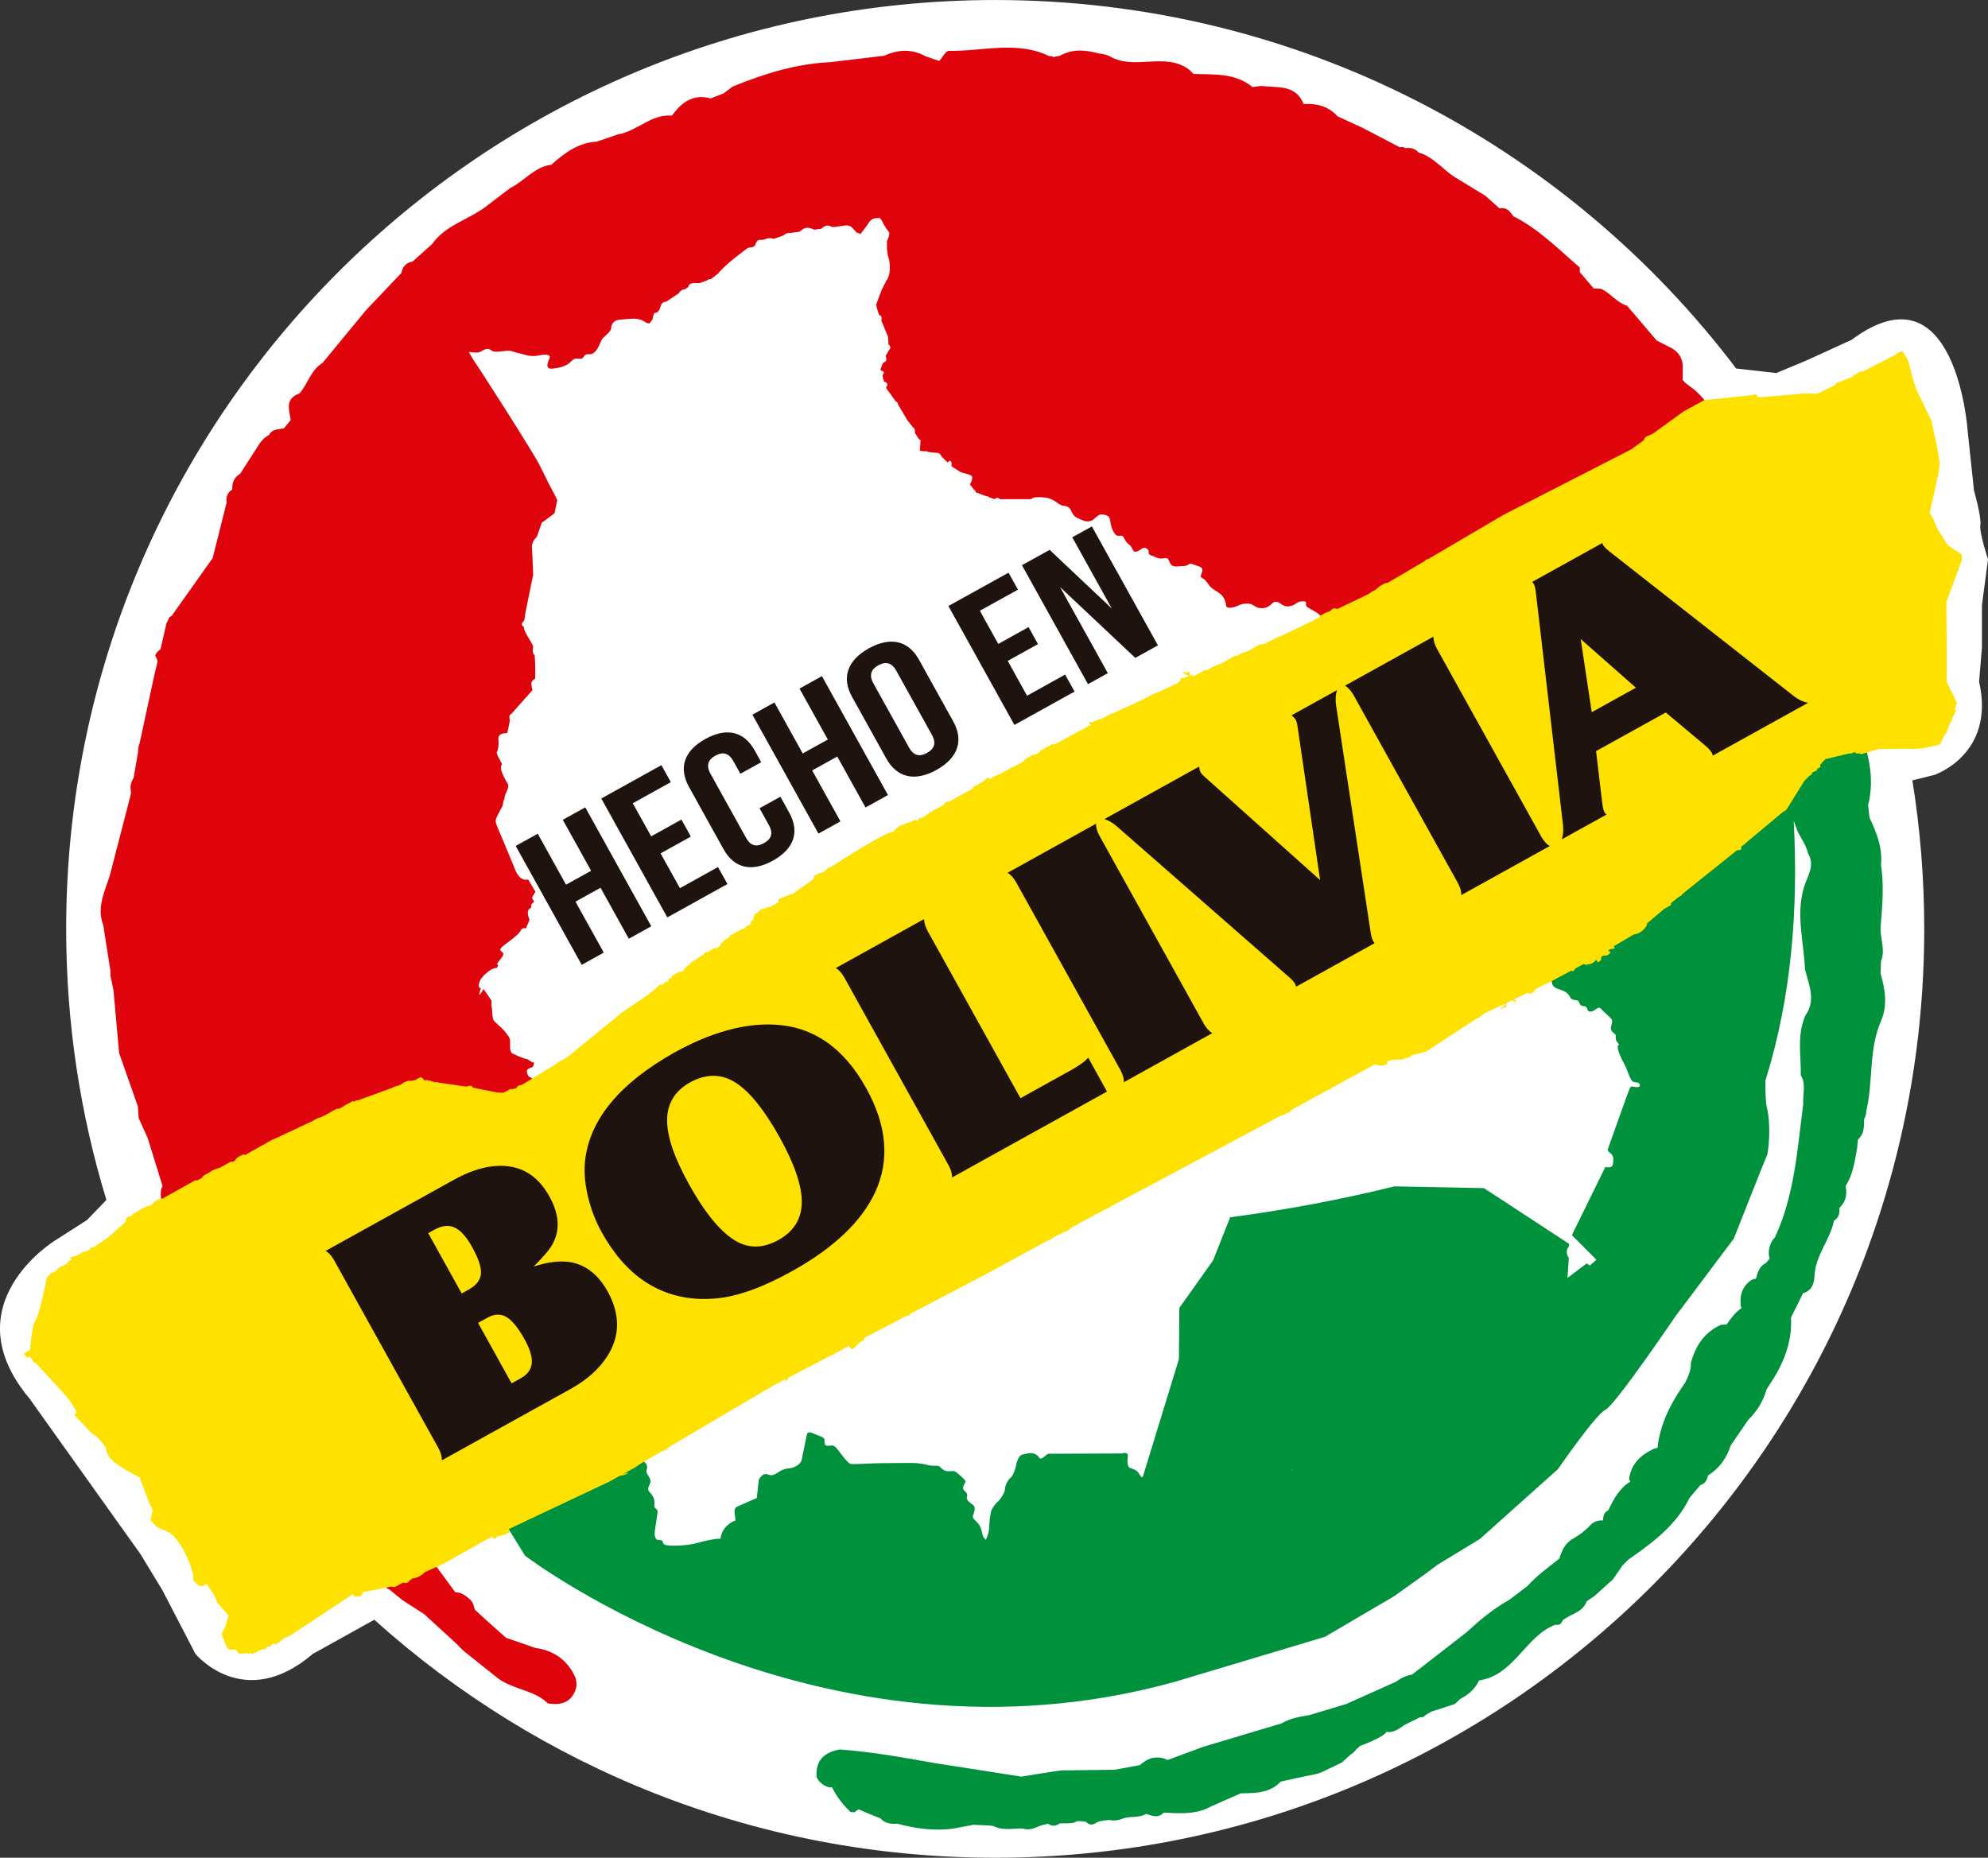
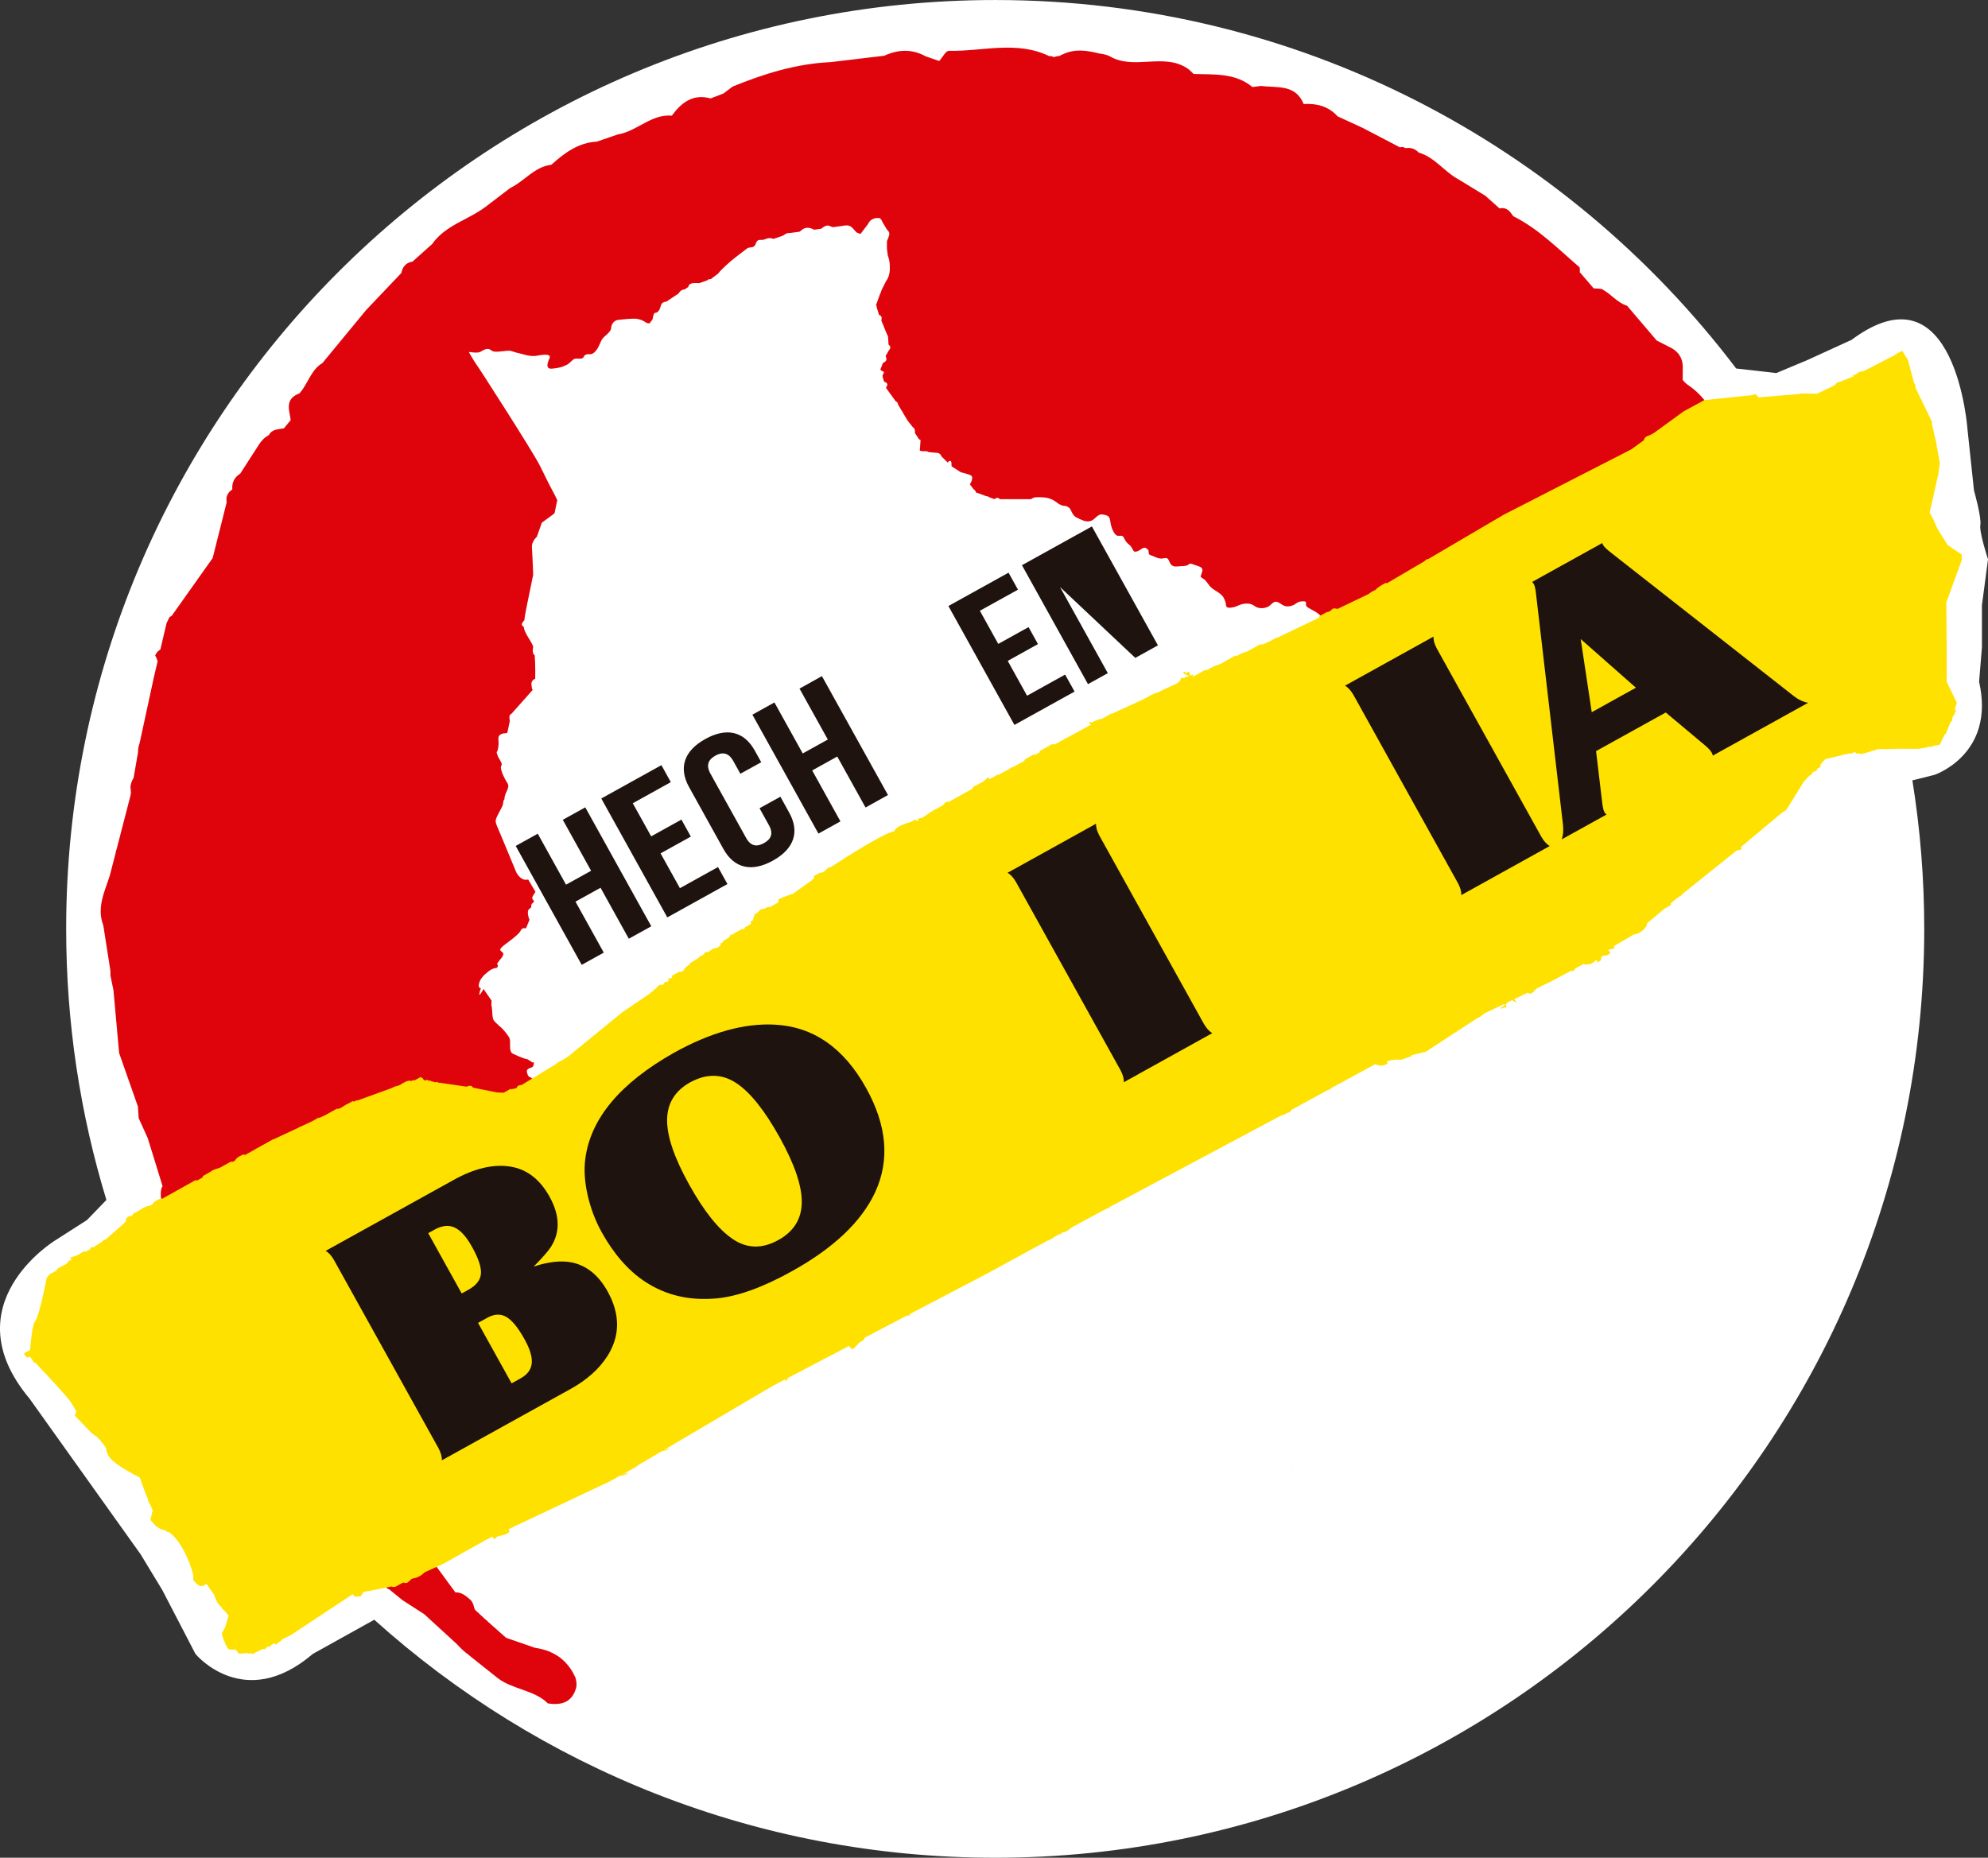
<svg xmlns="http://www.w3.org/2000/svg" width="468.3pt" height="437.71pt" viewBox="0 0 468.3 437.71" version="1.1">
  <rect x="0" y="0" width="468.3" height="437.71" fill="#333333" stroke="none" />
  <g id="surface1">
    <path style=" stroke:none;fill-rule:nonzero;fill:rgb(100%,100%,100%);fill-opacity:1;" d="M 466.5 123.66 C 466.793 121.855 464.996 115.543 464.996 115.543 L 463.496 101.414 C 463.496 101.414 460.793 61.746 436.148 80.078 L 425.629 84.887 L 418.414 87.898 L 408.977 86.82 C 369.02 34.082 305.715 0.004 234.438 0.004 C 113.562 0.004 15.586 97.98 15.586 218.859 C 15.586 241.066 18.902 262.508 25.062 282.723 L 20.488 287.457 L 12.977 292.266 C 12.977 292.266 -11.664 307.301 6.961 329.535 L 33.117 366.203 L 38.219 374.613 L 42.434 382.73 L 46.039 389.684 C 46.039 389.684 57.461 403.547 73.684 389.684 L 88.164 381.629 C 126.926 416.488 178.199 437.707 234.438 437.707 C 355.305 437.707 453.281 339.723 453.281 218.859 C 453.281 206.938 452.316 195.258 450.488 183.863 L 455.68 182.57 C 455.68 182.57 470.105 177.754 466.203 160.625 L 466.871 152.512 L 466.871 142.594 L 468.305 131.773 C 468.305 131.773 466.203 125.461 466.5 123.66 " />
    <path style=" stroke:none;fill-rule:nonzero;fill:rgb(87.5%,1.599%,4.3%);fill-opacity:1;" d="M 421.996 126.289 C 421.672 125.762 421.32 125.258 420.941 124.777 C 419.793 123.492 418.848 122.109 418.07 120.637 C 417.906 120.223 417.727 119.832 417.523 119.453 C 417.004 118.316 416.543 117.16 416.188 115.945 C 415.285 114.18 414.43 112.352 412.012 112.605 C 411.5 111.277 410.977 109.949 410.457 108.621 C 410.047 108.547 409.633 108.484 409.219 108.426 L 409.219 108.422 C 407.648 106.172 406.086 103.926 404.512 101.676 C 404.602 101.258 404.66 100.816 404.652 100.316 C 403.387 96.281 401.066 93.023 397.547 90.648 C 397.086 90.32 396.711 89.938 396.383 89.535 C 396.387 88.66 396.391 87.785 396.391 86.906 C 396.531 84.312 395.277 82.629 392.977 81.625 L 392.977 81.633 L 392.977 81.617 C 392.066 81.16 391.16 80.691 390.258 80.234 C 387.926 77.504 385.605 74.77 383.281 72.039 C 380.879 71.301 379.414 69.141 377.242 68.066 C 376.621 67.996 376.004 67.969 375.387 67.938 C 375.234 67.75 375.078 67.562 374.926 67.375 C 373.988 66.285 373.051 65.191 372.113 64.102 C 372.133 64.031 372.156 63.977 372.168 63.902 C 372.145 63.598 372.137 63.297 372.113 62.996 C 367.105 58.715 362.473 53.938 356.48 50.949 L 356.473 50.941 C 355.691 49.801 354.887 48.711 353.238 49.105 C 352.121 48.105 350.996 47.105 349.871 46.109 C 347.77 44.828 345.68 43.551 343.59 42.273 C 340.234 40.484 337.996 37.043 334.18 35.941 C 333.34 35.012 332.281 34.711 331.066 34.906 C 330.672 34.625 330.246 34.566 329.789 34.727 C 326.844 33.191 323.891 31.652 320.949 30.109 C 318.988 29.211 317.035 28.301 315.074 27.402 C 312.934 25.027 310.168 24.328 307.094 24.504 C 305.168 19.777 300.82 20.738 297.09 20.246 L 297.086 20.254 L 297.086 20.246 C 296.395 20.32 295.711 20.406 295.027 20.504 C 290.93 17.117 285.98 17.598 281.172 17.43 C 280.715 17.008 280.285 16.508 279.762 16.152 C 274.074 12.312 267.066 16.668 261.32 13.203 C 260.543 12.871 259.766 12.695 258.98 12.613 C 256.098 11.891 253.215 11.41 250.328 12.816 C 250.066 12.906 249.809 13.031 249.531 13.203 C 249.09 13.203 248.668 13.297 248.258 13.477 C 247.91 13.266 247.539 13.18 247.152 13.223 C 239.473 9.504 231.422 12.145 223.547 11.973 C 222.789 11.957 222.012 13.527 221.25 14.371 C 220.176 13.996 219.105 13.625 218.027 13.262 C 214.812 11.469 211.562 11.641 208.305 13.129 C 204.078 13.637 199.867 14.137 195.656 14.637 C 187.582 15 180.012 17.371 172.598 20.387 C 171.883 20.93 171.152 21.477 170.43 22.02 C 169.426 22.406 168.418 22.797 167.398 23.191 C 163.246 22.051 160.535 24.141 158.27 27.238 L 158.27 27.246 C 153.379 26.828 150.066 30.941 145.57 31.66 C 143.914 32.234 142.262 32.805 140.598 33.367 C 136.219 33.598 132.965 36.043 129.875 38.816 C 125.887 39.281 123.547 42.695 120.199 44.289 C 118.258 45.77 116.32 47.246 114.383 48.727 C 110.309 51.805 104.953 53.027 101.824 57.461 L 101.824 57.469 C 100.273 58.852 98.723 60.246 97.184 61.629 C 95.66 61.883 94.82 62.828 94.543 64.316 C 91.773 67.23 89.012 70.137 86.246 73.047 C 82.816 77.203 79.375 81.371 75.957 85.535 C 73.18 87.184 72.562 90.469 70.531 92.688 C 66.992 94.012 68.156 96.609 68.477 98.98 C 67.617 100.047 66.883 100.914 66.883 100.914 C 65.59 101.184 64.09 101.059 63.359 102.492 C 62.277 103.074 61.539 103.879 60.969 104.793 L 56.594 111.586 C 55.211 112.453 54.586 113.703 54.727 115.332 C 53.574 116.047 53.18 117.074 53.387 118.387 L 50.098 131.48 L 40.445 145.098 C 40.285 145.195 40.121 145.289 39.941 145.375 C 39.707 145.848 39.477 146.328 39.234 146.812 L 37.781 153.02 C 37.215 153.363 36.793 153.828 36.551 154.465 C 36.836 154.918 37.016 155.371 37.125 155.816 L 36.262 159.492 L 32.906 175.023 C 32.637 175.785 32.488 176.523 32.516 177.242 L 31.461 183.309 C 31.117 183.84 30.852 184.48 30.727 185.309 C 30.777 185.824 30.801 186.348 30.844 186.863 L 30.727 187.492 L 27.492 199.996 C 27.371 200.27 27.305 200.582 27.262 200.891 L 25.848 206.348 C 24.641 210.137 22.727 213.816 24.336 218.043 L 26.012 228.746 L 26.012 229.855 L 26.723 233.281 L 28.059 248.105 L 32.484 260.699 L 32.664 263.441 L 34.785 268.109 L 38.293 279.461 C 37.438 280.863 38.156 282.82 38.027 284.465 C 38.527 284.488 39.031 284.512 39.535 284.531 L 41.484 289.953 C 41.281 290.227 41.07 290.504 40.871 290.766 C 41.262 291.57 41.793 292.141 42.414 292.551 L 43.391 295.258 C 41.312 299.238 47.094 302.25 46.531 306.047 C 48.141 306.922 49.746 307.797 51.352 308.668 L 51.961 313.23 L 52.172 313.453 C 51.914 315.113 52.105 316.539 54.969 316.359 L 57.293 318.77 L 57.695 320.004 L 61.922 324.504 C 61.84 324.918 61.855 325.426 62.027 326.059 L 62.027 326.051 C 64.16 329.633 66.59 333.117 66.195 337.617 C 66.098 337.965 66.105 338.328 66.211 338.668 C 67.109 338.77 68 338.879 68.895 338.98 C 69.676 341.379 72.281 342.934 72.082 345.797 C 73.199 345.816 74.129 345.469 74.711 344.445 L 74.711 344.434 C 74.773 344.383 74.805 344.305 74.855 344.246 L 75.75 345.617 C 75.328 346.496 75.055 347.508 74.984 348.703 C 75.57 351.133 77.488 352.562 79.094 354.219 C 78.934 354.344 78.773 354.422 78.613 354.566 C 78.215 357.273 79.512 359.492 80.73 361.723 C 82.562 363.941 84.395 366.152 86.238 368.359 C 87.07 370.039 88.41 371.168 90.117 371.891 C 90.336 372.934 90.449 374.055 91.695 374.484 C 92.738 375.332 93.781 376.18 94.816 377.023 C 96.527 378.133 98.238 379.242 99.957 380.34 L 107.688 387.434 C 108.516 388.348 109.398 389.199 110.395 389.902 L 110.434 389.957 L 117.164 395.324 C 120.641 398.062 125.879 398.156 129.055 401.34 C 132.363 401.867 134.887 401.031 135.781 397.426 C 135.848 396.699 135.781 395.992 135.555 395.285 C 134.922 393.812 134.105 392.617 133.141 391.637 L 133.168 391.613 L 133.059 391.543 C 132.051 390.52 130.875 389.746 129.551 389.199 L 129.48 389.145 L 129.328 389.102 C 128.324 388.699 127.246 388.422 126.098 388.258 L 125.922 388.211 L 119.215 385.887 L 114.871 382.031 C 114.785 381.871 114.645 381.727 114.406 381.609 L 111.895 379.293 L 111.691 378.766 C 111.574 378.133 111.332 377.551 110.93 377.043 C 109.812 376.039 108.68 375.098 107.262 375.184 L 107.262 375.176 L 100.398 365.812 L 100.398 360.188 L 101.336 354.336 L 100.949 352.105 C 101.359 352.316 101.766 352.543 102.172 352.754 C 101.895 355.395 102.965 356.965 105.73 357.223 C 105.117 355.266 103.711 353.953 102.203 352.707 C 101.25 350.934 100.301 349.18 99.344 347.402 C 98.832 342.418 96.152 338.441 93.359 334.523 C 93.199 334.164 93.086 333.797 92.973 333.414 L 276.148 248.941 L 382.395 167.133 L 393.406 148.387 C 393.781 148.488 394.152 148.609 394.512 148.734 L 394.512 148.73 L 394.574 148.723 C 394.715 148.84 394.867 148.953 395.02 149.07 L 428.953 139.973 C 427.664 134.891 425.668 130.168 421.996 126.289 " />
-     <path style=" stroke:none;fill-rule:nonzero;fill:rgb(0%,56.898%,23.9%);fill-opacity:1;" d="M 443.121 240.52 C 444.703 236.777 444.059 233.059 442.988 229.352 C 443.016 228.398 443.047 227.449 443.09 226.496 C 444.238 223.695 442.758 220.918 443.027 218.125 C 443.418 213.348 443.824 208.562 443.098 203.777 C 443.492 199.75 442.055 196.184 440.395 192.664 C 440.277 191.68 440.164 190.695 440.055 189.703 C 441.719 183.18 440.074 177.066 437.684 171.062 C 436.703 167.449 435.73 163.832 434.754 160.23 L 434.75 160.223 L 434.754 160.223 C 434.684 155.82 434.473 151.445 431.828 147.656 L 431.824 147.637 C 431.434 145 428.953 139.973 428.953 139.973 L 395.012 149.07 C 395.023 149.109 395.035 149.145 395.051 149.188 L 393.02 149.594 L 186.367 259.043 L 107.148 308.793 L 102.062 309.988 C 100.949 309.555 99.789 309.246 98.559 309.098 C 95.949 309.395 93.574 309.859 93.379 312.004 L 90.387 312.691 L 123.672 366.531 C 123.672 366.531 192.945 419.48 276.672 396.277 L 312.102 385.656 L 328.391 376.094 L 335.828 370.777 L 338.652 368.652 L 348.57 362.629 L 366.992 346.148 C 366.992 346.148 375.887 333.23 378.168 332.176 C 380.449 331.109 394.617 310.223 394.617 310.223 L 408.43 291.812 C 408.43 291.812 415.867 272.93 416.219 272.266 C 416.57 271.609 417.266 265.148 416.219 260.988 C 415.926 259.836 415.848 257.434 415.871 254.594 C 422.098 234.602 423.602 214.133 422.539 193.41 C 422.82 194.227 423.129 195.027 423.434 195.84 C 424.254 197.574 425.496 199.117 425.891 201.051 C 427.676 203.98 425.719 206.449 424.945 209.066 C 423.004 215.527 424.922 221.965 425.195 228.41 C 426.098 232.043 427.867 235.668 425.262 239.305 C 423.27 243.859 424.266 248.652 424.203 253.348 C 425.5 255.355 424.625 257.871 424.777 260.152 C 423.387 270.793 422.738 281.602 418.105 291.555 C 417.457 292.172 416.961 293.035 416.73 294.348 C 416.621 295.012 416.641 295.68 416.809 296.332 C 416.828 296.398 416.863 296.445 416.891 296.504 C 416.609 296.852 416.332 297.199 416.051 297.539 C 414.445 298.32 414.023 299.777 413.652 301.277 C 413.258 301.32 412.867 301.43 412.496 301.625 C 410.434 303.086 409.805 305.148 410.039 307.566 C 410.094 307.777 410.176 307.977 410.234 308.18 C 408.773 309.219 407.727 310.617 406.711 312.09 C 406.246 312.066 405.77 312.078 405.285 312.184 C 401.449 313.961 399.383 317.141 398.316 321.094 C 398.387 322.793 397.691 324.25 397.012 325.699 C 393.738 330.34 391.09 335.262 390.449 341.129 C 390.184 341.191 389.926 341.254 389.656 341.309 C 386.531 342.785 384.172 344.879 383.75 348.566 C 383.863 348.746 383.961 348.918 384.066 349.082 C 381.461 350.625 380.117 353.215 378.852 355.867 C 377.785 356.312 377.664 357.262 377.609 358.246 C 376.621 358.148 375.754 358.438 374.957 359.004 C 373.547 360.59 371.859 361.82 370.027 362.84 C 369.293 363.402 368.691 364.09 368.242 364.891 C 367.875 365.66 367.547 366.434 367.324 367.227 C 364.723 369.285 362.012 371.23 359.816 373.688 L 355.465 377 C 355.434 377.012 355.41 377.012 355.387 377.023 C 351.684 379.074 348.52 381.777 345.453 384.602 L 332.648 394.535 C 331.184 394.809 329.934 395.418 328.816 396.242 L 317.129 401.488 L 308.391 404.109 C 306.086 404.477 303.801 404.887 301.871 406.062 L 301.863 406.062 C 301.863 406.062 284.203 411.355 283.773 411.469 C 283.762 411.469 283.711 411.48 283.672 411.504 C 283.227 411.621 282.789 411.777 282.363 411.969 C 279.891 412.867 275.074 414.664 275.074 414.664 L 275.027 414.672 C 273.891 414.07 272.668 413.953 271.391 414.219 C 270.273 414.496 269.398 415.137 268.559 415.832 C 268.453 415.855 268.359 415.898 268.25 415.93 L 262.578 416.977 C 262.578 416.977 255.469 417.062 251.84 417.113 C 251.184 417.082 250.535 417.102 249.887 417.156 C 249.855 417.156 249.824 417.156 249.809 417.168 C 249.746 417.168 249.625 417.176 249.492 417.199 C 248.914 417.262 248.344 417.348 247.77 417.453 C 245.035 417.863 240.59 418.594 240.59 418.594 L 219.977 415.371 C 212.617 414.059 205.262 412.73 197.789 412.199 C 194.164 412.855 192.062 414.766 192.359 418.688 C 192.98 420.02 194.051 420.781 195.441 421.152 C 195.629 421.117 195.82 421.129 196.008 421.117 C 197.031 423.316 198.574 425.168 200.285 426.891 C 200.617 426.973 200.949 427.004 201.301 426.984 C 201.586 426.73 201.914 426.508 202.262 426.309 C 202.262 426.309 205.473 427.715 207.383 428.41 C 208.379 429.551 209.785 429.816 211.371 429.691 C 215.73 430.84 220.109 431.453 224.512 430.832 L 224.582 430.832 L 225.234 430.703 C 225.637 430.641 226.039 430.574 226.438 430.484 L 229.312 429.941 L 229.324 429.941 L 233.137 430.121 C 233.137 430.121 233.469 430.152 233.984 430.207 C 236.199 431.434 238.641 430.711 240.988 430.832 C 242.598 431.391 243.941 430.555 245.348 430.047 C 245.949 429.918 246.508 429.797 246.91 429.699 C 247.938 430.449 248.824 430.176 249.68 429.594 C 251.191 429.613 252.777 429.645 253.363 429.266 C 253.879 428.93 254.82 429.109 255.848 429.266 C 256.801 430.305 257.711 429.828 258.621 429.266 C 259.352 428.992 260.332 428.883 261.332 428.812 C 262.539 429.109 263.648 428.824 264.734 428.387 C 266.348 427.914 268.598 428.316 269.957 427.363 C 271.359 427.789 272.77 428.527 274.145 427.07 C 274.766 427.102 275.379 427.133 275.988 427.164 L 276.051 427.164 C 278.059 427.262 280.047 427.262 281.996 426.836 C 282.086 426.824 282.172 426.816 282.238 426.793 C 282.301 426.785 282.398 426.75 282.484 426.719 C 283.363 426.5 284.219 426.168 285.066 425.727 C 286.188 425.23 287.367 424.691 288.227 424.309 C 289.598 423.707 290.961 423.102 292.328 422.516 C 294.316 422.527 296.289 422.492 298.07 421.965 C 298.469 421.871 298.852 421.723 299.219 421.539 C 300.117 421.141 300.961 420.559 301.707 419.758 C 301.723 419.746 308.391 418.285 308.98 418.203 C 310.047 418.02 311.086 417.727 312.051 417.223 L 312.062 417.207 L 316.078 415.285 L 318.195 413.363 C 318.68 413.078 319.109 412.699 319.477 412.199 L 320.391 411.363 L 320.398 411.355 C 320.406 411.355 326.098 409.273 326.59 408.035 C 328.098 408.352 329.48 407.402 330.859 406.41 L 334.531 404.594 C 334.734 404.594 334.945 404.582 335.156 404.613 L 335.164 404.602 C 335.797 404.086 336.484 403.652 337.211 403.262 L 342.723 401.488 L 343.91 400.336 C 345.75 399.375 347.383 398.094 348.43 395.926 L 348.434 395.926 L 348.418 395.926 L 348.434 395.926 C 356.723 394.691 359.23 385.57 366.379 382.789 C 367.285 383.004 367.82 382.578 368.121 381.766 C 369.953 380.215 372.82 379.98 373.758 377.297 C 374.387 376.863 375.016 376.434 375.641 375.996 C 377.074 374.707 378.516 373.398 379.965 372.102 L 379.973 372.086 C 380.707 371.02 381.441 369.941 382.18 368.863 C 382.66 368.391 383.141 367.914 383.613 367.438 C 389.273 363.473 394.848 359.418 397.977 352.949 C 398.824 351.926 399.688 350.902 400.559 349.875 C 401.75 349.59 402.082 348.617 402.375 347.613 C 405.047 345.945 406.734 343.535 407.695 340.566 C 409.07 338.547 410.449 336.531 411.832 334.523 C 413.922 332.484 415.395 330.074 416.18 327.254 C 416.387 327.031 416.527 326.809 416.629 326.59 C 419.922 321.727 422.219 316.527 421.891 310.441 C 422.836 308.516 423.781 306.613 424.727 304.703 C 426.879 304.09 427.328 302.387 427.449 300.477 C 427.676 295.711 431.137 292.09 432.035 287.562 C 433.23 286.918 433.371 285.809 433.281 284.613 L 433.285 284.602 C 434.812 283.188 435.164 281.434 434.754 279.445 C 436.516 276.734 436.906 273.582 437.473 270.5 C 437.527 269.82 437.594 269.156 437.664 268.477 C 439.16 267.191 439.098 265.426 439.105 263.684 L 439.109 263.672 C 439.492 263.004 439.617 262.316 439.652 261.621 C 441.309 254.668 440.148 247.227 443.121 240.52 L 443.121 240.531 " />
    <path style=" stroke:none;fill-rule:nonzero;fill:rgb(100%,100%,100%);fill-opacity:1;" d="M 153.023 76.184 L 153.441 76 C 153.336 76.117 153.18 76.16 153.023 76.184 M 385.387 255.016 C 384.355 254.91 384.305 254.543 383.789 253.461 C 383.328 252.383 383.219 251.762 382.449 250.367 C 381.73 248.973 381.207 247.844 381.109 246.965 C 380.949 246.035 381.473 246.184 381.473 246.184 C 381.473 246.184 380.594 245.211 380.594 244.746 C 380.594 244.23 380.848 243.867 380.074 243.352 C 379.301 242.832 379.402 241.957 379.613 241.492 C 379.766 240.973 379.922 240.508 379.512 239.988 C 379.098 239.527 377.594 238.238 377.133 237.676 C 376.668 237.156 376.258 237.57 375.484 238.078 C 374.711 238.551 374.09 238.395 373.938 237.781 C 373.727 237.211 373.473 237.051 373.008 237.051 C 372.539 237.051 372.234 236.801 372.023 236.281 C 371.871 235.766 371.562 235.668 371.043 235.617 C 370.582 235.617 370.07 235.406 369.859 234.938 C 369.652 234.422 369.09 233.703 367.688 233.238 C 366.402 232.824 366.09 232.613 365.781 232.152 C 365.48 231.738 365.32 229.465 365.367 228.082 C 365.418 226.688 365.016 225.398 364.652 224.574 C 364.344 223.738 364.652 222.859 364.652 222.195 C 364.652 221.523 364.598 221.473 364.344 220.535 C 364.031 219.617 364.234 218.168 364.551 217.453 C 364.801 216.668 366.297 215.75 366.969 215.18 C 367.637 214.609 367.539 213.785 367.336 213.105 C 367.125 212.441 367.688 212.031 367.898 211.617 C 368.105 211.152 368.055 209.762 367.898 209.344 C 367.688 208.984 367.074 209.242 366.66 209.395 C 366.242 209.551 365.73 210.168 365.73 210.168 L 326.57 207.699 L 325.281 189.176 L 318.109 180.352 L 324.766 180.246 C 324.766 180.246 324.504 174.418 324.504 172.297 C 324.504 170.129 324.254 168.531 323.734 168.324 C 323.215 168.121 322.648 167.398 322.91 166.836 C 323.168 166.266 323.32 165.801 322.91 165.336 C 322.488 164.867 322.547 164.816 322.082 163.941 C 321.668 163.117 322.285 162.598 321.613 162.031 C 320.898 161.469 320.691 161.102 320.746 159.969 C 320.789 158.883 320.273 158.73 320.176 157.645 C 320.074 156.562 321.203 156.301 321.98 155.328 C 322.805 154.398 322.031 153.363 321.516 152.23 C 320.941 151.09 320.594 150.992 320.594 150.109 C 320.594 149.184 320.273 149.293 319.555 149.395 C 318.832 149.496 318.109 149.184 317.645 148.562 C 317.234 147.941 317.234 148.152 316.359 148.102 C 315.48 148.047 314.551 147.066 313.105 146.449 C 311.605 145.781 311.047 144.848 309.855 144.125 C 308.613 143.406 307.535 143.043 307.637 142.379 C 307.738 141.754 307.637 141.602 306.5 141.703 C 305.367 141.805 305.27 142.578 303.77 142.84 C 302.223 143.098 301.754 142.016 300.777 141.805 C 299.848 141.602 299.582 142.531 298.605 142.996 C 297.629 143.461 296.383 143.355 295.715 142.891 C 294.996 142.426 294.582 142.168 293.449 142.223 C 292.312 142.223 291.484 142.891 290.457 143.098 C 289.422 143.301 288.859 143.195 288.805 142.629 C 288.75 142.113 288.699 141.652 288.188 140.727 C 287.664 139.797 286.066 139.117 285.344 138.453 C 284.625 137.836 284.211 136.75 283.332 136.285 C 282.512 135.828 282.918 135.715 283.18 134.738 C 283.488 133.762 282.816 133.555 281.684 133.191 C 280.555 132.828 280.445 132.617 279.926 133.043 C 279.414 133.453 278.438 133.344 277.398 133.453 C 276.367 133.555 275.852 133.297 275.438 132.262 C 275.023 131.238 274.719 131.488 273.742 131.594 C 272.707 131.691 271.828 131.027 271.059 130.812 C 270.273 130.609 270.855 129.895 270.336 129.426 C 269.867 129.016 269.609 128.906 268.992 129.27 C 268.371 129.684 267.957 129.992 267.391 129.992 C 266.824 129.992 266.773 128.906 266.051 128.391 C 265.383 127.871 265.117 127.469 264.711 126.641 C 264.301 125.816 263.469 126.59 262.848 126.016 C 262.234 125.449 261.719 124.16 261.562 122.918 C 261.402 121.688 261.047 121.422 259.758 121.223 C 258.469 121.016 258.004 122.453 256.863 122.77 C 255.68 123.078 254.645 122.414 253.824 122.043 C 252.996 121.688 252.688 121.168 252.273 120.246 C 251.863 119.262 250.879 119.16 250.316 119.16 L 249.441 118.758 C 249.129 118.523 248.738 118.215 248.145 117.867 C 247.461 117.488 246.816 117.309 246.148 117.223 L 246.117 117.223 C 245.543 117.152 244.941 117.145 244.273 117.145 C 243.656 117.145 243.207 117.344 242.871 117.609 L 235.52 117.609 C 235.207 117.223 234.734 117.176 234.27 117.609 L 232.914 117.117 C 232.789 116.938 232.633 116.91 232.406 116.934 L 229.879 116.008 C 229.805 115.609 229.613 115.43 229.355 115.301 L 228.477 114.117 C 228.648 113.812 228.859 113.461 228.953 113.066 C 229.207 112.035 228.746 111.988 227.816 111.68 C 227.242 111.484 226.777 111.371 226.332 111.27 L 224.156 109.867 C 224.102 109.191 224.254 108.629 223.738 108.578 C 223.527 108.559 223.402 108.773 223.289 109.023 L 221.754 107.523 C 221.746 107.496 221.742 107.473 221.73 107.445 C 221.484 106.785 220.91 106.656 220.457 106.68 L 218.738 106.52 C 218.43 106.242 217.98 106.309 217.539 106.332 L 216.676 106.203 L 216.828 104.039 C 216.93 103.629 216.766 103.562 216.508 103.527 L 215.531 102.027 C 215.531 101.359 215.531 100.938 215.023 100.641 L 214.027 99.391 C 213.992 99.344 213.969 99.297 213.938 99.238 C 213.906 99.164 213.859 99.141 213.816 99.133 L 212.66 97.188 C 212.637 97.055 212.562 96.945 212.465 96.867 L 211.52 95.27 C 211.52 94.883 211.32 94.672 211 94.562 L 208.703 91.379 C 208.762 91.266 208.812 91.152 208.883 91.031 C 209.246 90.445 208.848 90.098 208.258 89.918 L 207.945 88.895 C 207.934 88.75 207.906 88.609 207.883 88.449 C 207.938 88.344 207.996 88.246 208.062 88.141 C 208.57 87.316 207.641 87.629 207.387 87.062 L 207.973 85.551 C 208.062 85.48 208.16 85.41 208.258 85.363 C 208.883 85.047 208.93 84.637 208.629 83.863 L 209.395 82.523 C 209.914 82.016 209.762 81.512 209.309 81.203 L 209.191 79.383 C 209.184 79.18 209.102 79.035 209.004 78.918 L 207.609 75.516 C 207.773 74.953 207.707 74.332 207.074 74.215 L 206.52 72.406 C 206.539 72.246 206.508 72.086 206.355 71.891 L 207.336 69.195 C 207.398 69.121 207.453 69.027 207.488 68.906 C 207.547 68.695 207.598 68.52 207.664 68.34 L 208.727 66.223 C 209.395 65.34 209.551 64.363 209.605 63.637 C 209.605 62.555 209.656 61.789 209.246 60.488 C 209.219 60.414 209.184 60.352 209.152 60.301 L 209.082 59.762 L 208.93 58.641 L 208.93 56.812 C 209.043 56.555 209.16 56.309 209.246 56.059 C 209.445 55.281 209.812 54.918 208.93 54.094 L 207.895 52.363 C 207.844 52.23 207.785 52.086 207.695 51.93 C 207.633 51.785 207.535 51.688 207.426 51.602 L 207.277 51.348 L 207.027 51.41 C 206.441 51.254 205.68 51.508 205.223 51.824 C 204.816 52.152 204.641 52.449 204.469 52.797 L 202.695 55.129 L 201.785 54.773 C 201.523 54.52 201.242 54.172 200.836 53.738 C 200.059 52.859 199.234 53.113 198.047 53.273 C 197.812 53.293 197.617 53.324 197.434 53.355 L 196.262 53.516 C 196.043 53.492 195.809 53.43 195.52 53.273 C 194.812 52.895 194.039 53.395 193.449 53.895 L 191.773 54.125 C 191.562 54.004 191.309 53.875 190.977 53.785 C 189.793 53.43 189.129 53.938 188.602 54.402 C 188.527 54.488 188.43 54.539 188.336 54.594 L 186.281 54.875 C 185.199 54.875 185.145 55.09 184.426 55.523 L 182.23 56.285 C 182.141 56.27 182.055 56.246 181.953 56.211 C 180.863 55.797 180.254 56.621 179.27 56.52 C 178.238 56.422 178.137 57.145 177.875 57.809 L 177.352 58.207 C 176.922 58.316 176.359 58.285 176.066 58.48 C 175.602 58.793 173.848 60.184 172.969 60.859 C 172.145 61.484 169.812 63.547 169.18 64.441 L 167.449 65.758 C 167.02 65.758 166.75 65.855 166.566 66.07 L 164.711 66.715 C 164.535 66.695 164.348 66.688 164.145 66.688 C 162.859 66.633 162.242 66.891 162.141 67.609 L 161.25 68.203 C 160.797 68.191 160.258 68.445 159.875 69.125 L 156.973 71.066 C 156.051 71.172 155.789 71.488 155.586 72.309 C 155.375 73.086 154.91 73.699 154.391 73.699 C 153.969 73.699 153.859 74.527 153.719 75.254 L 152.988 76.184 C 152.648 76.211 152.246 76.09 151.973 75.867 C 151.453 75.504 150.73 75.199 149.805 75.094 C 148.879 75.043 147.066 75.199 145.727 75.348 C 144.387 75.504 143.973 76.688 143.973 77.262 C 143.973 77.883 143.258 78.555 142.426 79.273 C 141.594 79.996 141.652 80.41 140.98 81.695 C 140.359 82.945 139.535 83.559 138.871 83.453 C 138.141 83.398 137.684 83.605 137.477 84.117 C 137.262 84.637 136.492 84.488 135.668 84.488 C 134.898 84.488 134.379 85.566 133.449 85.98 C 132.473 86.449 131.945 86.66 130.148 86.852 C 128.336 87.062 129.012 85.363 129.422 84.488 C 130.148 82.887 126.535 83.863 126.172 83.863 C 125.246 83.914 124.578 83.863 123.547 83.559 C 122.457 83.238 121.477 83.09 120.652 82.773 C 119.828 82.473 118.949 82.734 117.664 82.832 C 116.426 82.945 116.062 82.832 115.445 82.363 C 114.777 81.957 113.949 82.418 113.277 82.832 C 112.562 83.238 111.473 83.039 110.699 82.945 L 110.434 82.945 C 110.953 83.816 111.574 84.945 111.988 85.512 C 112.758 86.547 125.656 106.621 127.203 109.762 C 128.758 112.965 129.836 115.078 130.355 116.008 C 130.637 116.504 130.988 117.211 131.273 117.855 L 130.617 120.965 C 130.43 121.059 130.27 121.176 130.145 121.312 L 127.625 123.16 L 126.484 126.43 C 125.809 127.102 125.246 127.98 125.297 128.906 C 125.344 129.742 125.516 132.516 125.59 135.449 L 124.129 142.594 C 124.129 142.594 123.703 144.594 123.5 146.191 C 123.441 146.23 123.379 146.277 123.336 146.344 C 122.977 146.758 122.617 147.277 123.391 147.688 C 123.441 149.031 124.988 150.781 125.609 152.328 C 125.469 153.152 125.375 153.93 125.957 154.422 C 126.152 156.754 126.074 159.914 126.074 159.914 C 125.555 160.125 125.094 160.59 125.195 161.309 C 125.234 161.855 125.273 162.227 125.469 162.574 L 120.449 168.211 C 119.977 168.355 119.953 168.852 120.035 169.414 C 120.062 169.602 120.074 169.773 120.086 169.926 L 119.512 172.656 C 119.371 172.719 119.203 172.766 119.004 172.766 C 118.18 172.766 117.305 173.176 117.402 174.105 C 117.473 174.664 117.43 174.992 117.438 175.27 C 117.43 175.812 117.355 176.457 117.145 176.992 C 116.953 177.156 116.977 177.387 117.117 177.676 C 117.328 178.723 118.52 179.844 118.117 180.352 C 117.625 180.961 118.719 183.266 119.512 184.473 C 120.309 185.672 118.719 186.871 118.848 188.297 C 118.438 188.656 118.645 189.227 118.328 189.945 C 118.02 190.668 117.035 192.266 116.84 192.988 C 116.633 193.664 116.887 194.172 117.402 195.41 C 117.914 196.656 118.848 198.77 119.523 200.469 C 120.238 202.172 121.172 204.496 121.531 205.32 C 121.84 206.09 122.719 207.234 123.75 207.285 C 123.961 207.289 124.191 207.27 124.426 207.234 L 126.133 210.117 L 125.527 211.113 C 124.934 212.113 126.332 212.137 125.527 212.723 C 124.73 213.309 125.598 213.594 124.73 214.121 C 123.859 214.652 124.73 216.723 124.73 216.723 L 123.902 218.73 C 123.359 218.617 122.879 218.73 122.668 219.234 C 122.438 219.555 122.562 219.871 119.211 222.344 C 115.867 224.805 119.934 223.484 118.012 225.852 C 117.996 225.863 117.98 225.887 117.957 225.902 C 116.117 228.176 117.855 226.496 117.098 228.027 C 116.16 228.121 115.496 228.441 114.414 229.426 C 114.09 229.676 113.973 229.773 113.93 229.887 C 113.309 230.512 113.141 230.914 112.969 231.336 C 112.758 231.844 112.562 232.824 113.277 232.824 C 112.156 236.184 113.848 233.102 113.898 233.016 L 113.91 233.027 L 115.801 235.766 C 115.754 236.176 115.754 236.535 115.754 236.895 C 115.852 237.156 115.906 237.52 115.906 237.82 C 115.961 238.758 116.008 239.883 116.27 240.359 C 116.352 240.488 116.492 240.645 116.652 240.816 L 116.691 240.848 C 117.082 241.258 117.617 241.734 118.23 242.262 C 118.23 242.262 119.289 243.352 119.945 244.426 C 120.047 244.672 120.109 244.914 120.133 245.156 C 120.238 246.141 119.883 247.844 120.809 248.254 C 121.742 248.664 122.512 249.078 123.488 249.383 C 123.672 249.461 123.934 249.5 124.215 249.555 L 125.527 250.387 L 125.699 250.156 C 125.75 250.262 125.789 250.379 125.766 250.527 C 125.656 251.453 125.457 251.402 124.941 251.605 C 124.367 251.816 124.059 252.016 124.113 252.535 C 124.215 252.996 124.32 253.664 124.988 253.875 C 125.609 254.074 125.809 254.859 125.766 255.68 C 125.711 256.551 125.969 256.867 125.809 257.434 C 125.656 258.008 125.922 258.98 126.535 259.391 C 127.152 259.812 127.152 262.129 127.102 262.953 C 127.051 263.773 126.684 263.883 127.152 264.504 C 127.617 265.117 128.039 265.328 127.93 265.848 C 127.773 266.41 127.516 266.621 128.039 267.391 C 128.492 268.176 129.012 268.477 128.957 269.355 C 128.902 270.234 128.188 270.645 128.188 271.109 C 128.238 271.574 128.547 271.828 129.062 271.934 C 129.633 272.078 129.574 272.398 129.633 273.117 C 129.734 273.793 129.422 273.582 130.711 274.258 C 131.945 274.977 133.09 276.215 133.969 276.73 C 134.844 277.301 135.148 276.996 135.254 277.914 C 135.359 278.848 136.027 279.469 136.852 279.469 C 137.629 279.469 137.992 279.777 138.711 280.504 C 139.434 281.223 140.465 282.352 140.465 282.352 L 135.199 289.062 C 135.199 289.062 134.484 289.742 135.41 290.246 C 136.34 290.766 137.477 291.695 137.887 292.156 C 138.301 292.574 139.277 294.59 138.605 294.988 C 138.301 295.148 138.246 295.617 138.246 296.289 C 138.246 296.957 137.992 297.262 136.961 297.473 C 135.871 297.633 134.844 297.727 134.281 297.887 C 133.703 297.98 133.09 298.035 133.137 298.66 C 133.191 299.281 133.555 299.535 134.164 299.535 C 134.844 299.535 134.844 299.43 134.844 300.254 C 134.844 301.09 134.582 301.555 134.945 302.062 C 135.309 302.59 135.617 302.895 135.617 303.508 C 135.617 304.078 134.945 304.238 134.434 304.543 C 133.191 305.262 134.281 307.375 135.309 307.844 C 136.289 308.359 137.316 308.93 138.402 309.445 C 139.484 309.953 140.359 310.27 140.359 310.789 C 140.359 311.309 139.953 311.508 139.391 311.973 C 138.871 312.438 138.457 312.586 138.457 313.516 C 138.457 314.445 138.246 316.664 138.711 317.434 C 139.125 318.164 140.105 318.164 140.73 318.164 L 141.707 318.164 L 146.551 325.805 C 146.551 325.805 147.016 326.008 147.016 326.988 C 147.016 327.961 147.066 333.594 147.066 333.594 C 147.066 333.594 147.328 333.637 147.793 334.469 C 148.309 335.348 148.824 336.012 149.035 336.941 C 149.285 337.82 149.551 338.801 149.551 339.68 C 149.492 340.609 149.445 341.633 149.551 342.102 C 149.648 342.562 150.266 343.082 150.992 343.758 C 151.66 344.371 152.438 344.836 152.438 345.605 C 152.438 346.391 152.023 346.441 152.488 347.316 C 153.004 348.25 153.367 348.547 153.16 349.379 C 152.957 350.148 152.438 350.617 152.797 351.238 C 153.16 351.852 154.035 352.422 154.141 353.613 C 154.246 354.844 153.934 355.004 154.391 355.359 C 154.91 355.781 155.016 355.824 154.758 357.328 C 154.551 358.867 154.035 361.352 154.293 362.016 C 154.551 362.695 154.602 362.844 155.32 362.844 C 156.051 362.844 156.051 363.105 156.254 363.617 C 156.465 364.078 157.234 364.184 158.883 364.184 C 160.488 364.184 162.754 363.984 164.301 363.52 C 165.855 363.055 168.586 362.535 169.254 362.535 L 169.727 362.535 C 170.031 359.797 172.352 358.512 173.23 358.258 C 173.23 356.914 172.609 355.52 173.594 355.004 L 178.281 352.941 L 178.75 348.609 C 178.75 348.609 179.43 347.266 180.355 347.316 C 181.273 347.316 181.484 348.078 183.145 347.004 C 184.734 345.926 185.516 346.02 186.129 345.926 C 186.75 345.871 188.602 345.207 188.859 343.906 C 189.07 342.668 189.844 339.32 189.945 338.539 C 190.098 337.766 190.203 337.152 191.387 337.66 C 192.633 338.23 194.34 338.59 194.23 339.32 C 194.18 340.039 194.18 340.652 195.055 340.652 C 195.93 340.652 196.242 340.25 197.117 341.273 C 197.992 342.312 199.645 344.836 200.477 344.941 C 201.352 345.047 205.633 344.742 207.488 344.742 C 209.293 344.742 213.168 344.688 214.816 344.688 C 216.461 344.688 217.754 344.992 218.949 345.258 C 220.133 345.512 220.801 345.098 221.418 345.605 C 221.984 346.125 222.449 346.695 223.539 346.645 C 224.617 346.645 224.566 346.281 225.855 347.363 C 227.102 348.449 227.664 348.969 227.352 349.324 C 227.102 349.688 226.574 350.723 227.102 351.137 C 227.609 351.547 227.969 352.066 227.816 352.527 C 227.609 352.941 227.816 353.562 228.543 354.074 C 229.262 354.586 229.727 354.844 229.57 355.824 C 229.418 356.859 228.898 357.223 229.363 357.844 C 229.828 358.402 230.398 358.773 230.762 359.441 C 231.121 360.156 231.277 360.727 231.434 361.512 C 231.582 362.324 232.25 362.789 232.25 362.789 C 232.25 362.789 233.027 361.09 233.027 359.746 C 233.027 358.402 233.34 356.703 233.441 356.188 C 233.539 355.625 234.371 354.336 235.094 353.766 C 235.766 353.152 236.793 351.492 236.742 350.828 C 236.695 350.203 237.363 348.758 237.98 348.25 C 238.648 347.785 239.273 345.926 239.371 345.152 C 239.48 344.328 240.098 342.879 240.77 342.723 C 241.492 342.562 242.832 342.207 243.449 342.457 C 244.121 342.668 244.535 343.027 244.785 343.441 C 245 343.906 245.664 343.547 246.086 343.137 C 246.449 342.723 246.961 342.523 246.961 342.523 L 264.301 342.457 C 264.301 342.457 265.789 341.898 265.688 343.137 C 265.531 344.426 265.48 345.672 266.359 345.926 C 267.238 346.18 268.008 346.539 268.371 347.316 C 268.785 348.078 269.148 348.078 269.148 348.078 L 269.246 347.824 L 277.707 320.227 L 277.816 308.148 L 285.762 296.957 L 289.785 286.805 C 302.836 285.09 315.734 282.66 328.48 279.523 L 349.531 279.934 L 351.539 281.223 L 369.652 293.09 C 369.652 293.09 369.602 293.758 369.293 294.113 C 369.035 294.484 369.035 294.988 369.133 295.508 C 369.242 296.078 369.555 296.289 369.555 296.289 L 369.242 301.09 L 373.777 297.676 L 374.504 298.191 L 376.051 296.801 L 370.277 291.02 L 378.156 274.957 C 378.168 274.977 378.305 275.031 378.992 275.031 C 379.973 275.031 379.973 274.301 380.023 273.422 C 380.133 272.598 379.766 271.988 379.301 271.672 C 378.887 271.363 378.684 270.953 378.684 270.953 C 378.684 270.953 383.426 257.539 383.848 256.551 C 384.254 255.578 384.617 256.148 385.645 256.148 C 386.684 256.148 386.422 255.059 385.387 255.016 " />
    <path style=" stroke:none;fill-rule:nonzero;fill:rgb(100%,88.199%,0%);fill-opacity:1;" d="M 118.949 360.688 L 119.23 360.559 C 119.266 360.602 119.312 360.641 119.332 360.707 C 119.195 360.75 119.074 360.695 118.949 360.688 M 461.203 134.469 C 461.273 134.445 461.344 134.426 461.422 134.395 C 461.379 134.363 461.332 134.305 461.289 134.234 L 462.137 131.902 L 462.09 130.633 L 458.84 128.469 L 456.422 124.652 L 456.414 124.641 L 455.383 122.262 L 454.559 120.805 L 456.469 112.277 C 456.574 112.133 456.641 111.949 456.594 111.715 L 456.957 109.121 L 456.172 104.75 L 456.172 104.48 L 456.012 103.895 L 455.078 99.812 C 455.098 99.672 455.117 99.527 455.137 99.387 C 455.055 99.23 454.965 99.086 454.883 98.934 L 451.137 91.176 C 451.395 90.98 451.102 90.648 450.996 90.355 C 450.973 90.352 450.938 90.348 450.91 90.336 L 449.551 85.234 C 449.566 85.219 449.59 85.188 449.602 85.168 C 449.551 85.09 449.512 85.016 449.473 84.941 C 449.312 84.551 449.145 84.23 448.934 84.031 L 448.277 82.918 C 448.281 82.832 448.25 82.773 448.176 82.754 L 448.164 82.734 L 448.141 82.742 C 447.918 82.707 447.355 82.953 446.223 83.727 L 438.766 87.559 C 438.766 87.5 438.762 87.438 438.711 87.371 C 438.641 87.414 438.57 87.457 438.48 87.5 C 437.484 87.578 437.434 88.504 436.516 88.301 C 436.539 88.418 436.574 88.562 436.551 88.703 C 434.652 89.484 433.293 89.992 433.293 89.992 L 433.285 89.992 C 432.895 90.059 432.559 90.203 432.379 90.586 L 431.742 90.992 L 428.02 92.77 L 424.266 92.699 L 423.672 92.844 L 414.246 93.629 L 413.695 92.996 C 413.527 92.777 413.246 92.887 412.949 93.078 L 411.941 93.184 L 407.918 93.605 L 401.48 94.273 L 396.629 96.906 L 389.629 101.992 C 388.41 102.82 387.574 102.598 387.246 103.621 C 387.258 103.641 387.266 103.664 387.285 103.688 L 384.266 105.875 L 354.246 121.258 L 336.395 131.742 C 336.02 131.668 335.852 132.008 335.41 132.324 L 335.145 132.473 C 335.098 132.496 335.051 132.523 334.996 132.543 L 335.012 132.543 L 326.66 137.453 C 326.594 137.414 326.527 137.383 326.461 137.32 C 325.504 137.82 324.551 138.336 324.062 138.965 C 323.359 139.262 322.836 139.602 322.367 139.973 L 315.055 143.477 C 314.684 143.375 314.324 143.25 313.852 143.477 C 313.301 144.055 313.266 144.074 312.473 144.254 C 312.398 144.297 312.328 144.34 312.246 144.379 C 311.934 144.551 311.633 144.719 311.324 144.895 C 310.988 145.059 310.641 145.215 310.758 145.512 C 310.68 145.555 310.602 145.59 310.531 145.641 L 310.52 145.641 L 300.887 150.246 C 300.617 150.285 300.344 150.352 299.996 150.625 C 299.844 150.715 299.695 150.805 299.543 150.891 L 297.523 151.816 C 297.273 151.832 297.02 151.836 296.746 151.855 C 296.289 152.109 295.82 152.367 295.355 152.633 C 294.898 152.887 294.438 153.141 293.973 153.402 C 293.16 153.773 292.461 153.785 291.539 154.461 C 291.469 154.504 291.395 154.547 291.312 154.594 C 291.168 154.441 290.973 154.441 290.723 154.633 C 290.035 155.008 289.34 155.402 288.648 155.781 C 287.203 156.773 286.066 156.715 284.609 157.746 L 284.117 157.969 C 284.082 157.906 284.051 157.84 284.012 157.777 C 283.938 157.82 283.859 157.863 283.781 157.906 C 283.246 158.207 282.699 158.508 282.172 158.809 C 281.961 158.922 281.754 159.023 281.57 159.145 L 280.863 159.461 C 280.984 159.285 281.07 159.102 280.992 158.871 C 280.762 159.004 280.531 159.125 280.305 159.258 C 280.367 158.965 280.258 158.609 280.02 158.219 C 279.785 158.352 279.559 158.477 279.324 158.602 C 279.219 158.328 279.051 158.234 278.84 158.285 C 278.438 158.871 279.801 158.895 280.074 159.395 C 279.465 159.258 278.559 160.145 278.078 159.605 C 278.367 160.016 277.879 160.836 276.605 161.324 C 275.422 161.902 273.801 162.566 273.25 162.906 C 273.176 162.945 273.098 162.988 273.02 163.031 C 272.152 163.375 271.34 163.531 270.367 164.227 C 270.059 164.34 269.734 164.527 269.406 164.727 L 266.781 165.938 L 266.777 165.938 C 266.766 165.938 266.754 165.949 266.742 165.949 L 261.934 168.168 C 261.719 168.008 261.352 168.371 261.027 168.578 L 260.754 168.703 L 259.465 169.402 C 259.145 169.531 258.902 169.371 258.547 169.637 C 257.457 169.898 257.414 170.438 256.68 170.086 C 256.375 170.461 256.824 170.516 257.027 170.727 L 251.371 173.809 C 251.148 173.883 250.941 173.965 250.707 174.02 C 250.75 174.062 250.758 174.094 250.773 174.137 L 248.609 175.316 C 248.469 175.32 248.34 175.336 248.168 175.438 C 248.078 175.309 247.98 175.184 247.809 175.344 C 247.203 175.68 246.582 176.027 245.969 176.367 C 245.664 176.547 245.355 176.715 245.039 176.891 C 244.824 176.961 244.879 177.102 244.938 177.242 C 244.719 177.375 244.48 177.508 244.246 177.633 C 244.094 177.719 243.941 177.809 243.797 177.887 C 243.754 177.816 243.703 177.738 243.668 177.664 C 242.898 178.102 242.125 178.523 241.359 178.949 C 241.473 179.242 241.043 179.383 240.789 179.574 C 240.68 179.621 240.578 179.672 240.488 179.738 L 238.762 180.656 C 238.102 180.859 237.91 181.027 237.48 181.344 L 236.719 181.746 C 236.531 181.746 236.445 181.82 236.352 181.945 L 235.188 182.57 C 235.086 182.578 234.996 182.578 234.898 182.57 C 234.363 182.867 233.824 183.168 233.277 183.469 C 233.148 183.531 232.996 183.582 232.926 183.367 C 232.836 183.242 232.746 183.121 232.574 183.277 C 232.094 183.723 231.699 184.184 230.852 184.531 C 230.77 184.578 230.695 184.617 230.621 184.66 C 230.234 185.074 228.922 185.234 229.141 185.816 L 228.688 186.059 C 228.688 186.059 228.68 186.047 228.668 186.047 C 228.445 186.18 228.215 186.309 227.98 186.434 L 227.324 186.797 C 227.316 186.805 227.305 186.812 227.293 186.82 C 227.082 186.934 226.891 187.047 226.684 187.156 L 223.371 189.016 C 223.332 188.941 223.289 188.859 223.246 188.789 C 223.09 188.871 222.938 188.961 222.785 189.043 C 222.707 189.09 222.625 189.133 222.547 189.176 C 222.473 189.387 222.305 189.574 222.086 189.742 L 220.73 190.496 C 220.266 190.727 219.793 190.949 219.453 191.215 C 219.223 191.336 218.984 191.469 218.758 191.594 C 218.77 191.629 218.758 191.66 218.758 191.691 C 218.352 191.961 217.793 192.324 217.152 192.734 C 216.828 192.734 216.129 192.746 216.348 193.223 C 216.25 193.273 216.18 193.328 216.094 193.371 C 215.84 193.391 215.691 193.031 215.406 193.18 C 214.668 193.719 214.059 193.812 213.43 193.984 C 213.348 194.023 213.27 194.066 213.199 194.105 C 212.234 194.473 211.285 194.773 210.555 195.887 C 208.168 196.289 199.152 202.055 195.66 204.324 C 195.129 204.297 194.703 204.848 194.254 205.246 L 193.91 205.496 C 193.711 205.605 193.5 205.648 193.258 205.562 C 192.805 205.816 192.336 206.07 191.871 206.332 C 191.801 206.383 191.727 206.418 191.652 206.461 C 191.906 206.855 191.715 207.125 191.219 207.309 C 191.23 207.332 191.238 207.359 191.262 207.391 L 188.27 209.52 C 188.18 209.531 188.102 209.602 188.027 209.695 L 186.645 210.676 C 186.414 210.703 186.191 210.703 185.93 210.848 C 184.793 211.301 183.832 211.559 183.266 212.047 C 183.301 212.125 183.348 212.199 183.391 212.277 C 183.445 212.48 183.348 212.652 183.07 212.766 C 182.449 213.105 181.832 213.453 181.211 213.801 C 180.832 213.332 179.984 214.477 179.582 214.109 C 178.637 214.426 178.812 215.055 177.855 215.371 C 177.777 215.418 177.699 215.453 177.625 215.496 C 177.672 215.582 177.715 215.656 177.758 215.73 C 177.324 216.062 177.645 216.594 177.215 216.922 C 176.605 217.016 176.922 217.363 176.914 217.629 L 176.309 218.066 C 175.949 218.23 175.43 218.359 175.48 218.656 L 175.027 218.973 C 174.957 218.836 174.836 218.879 174.695 218.93 C 174.32 219.145 173.934 219.355 173.551 219.574 C 173.07 219.672 172.348 220.605 172.039 220.117 C 172.113 220.715 171.484 221.117 170.676 221.484 C 170.254 221.68 170.355 222.035 169.879 222.227 C 169.812 222.27 169.73 222.301 169.656 222.355 C 169.695 222.43 169.742 222.504 169.789 222.574 C 169.742 222.66 169.695 222.746 169.641 222.82 L 168.754 223.453 C 168.227 223.07 167.262 224.18 166.551 224.383 C 165.992 223.887 166.008 225.109 165.164 225.164 C 165.086 225.207 165.012 225.25 164.938 225.289 C 164.582 225.766 163.824 226.113 162.762 226.812 C 162.68 226.855 162.605 226.898 162.527 226.93 C 162.645 227.164 162.34 227.277 162.188 227.414 C 162.117 227.457 162.043 227.508 161.969 227.555 C 161.621 227.91 161.062 228.211 161.062 228.652 C 160.84 228.777 160.605 228.906 160.375 229.031 C 160.238 228.82 159.996 229.012 159.781 229.062 C 159.555 229.191 159.32 229.328 159.094 229.457 C 158.711 229.73 157.809 229.867 158.426 230.43 C 158.121 230.363 157.766 230.48 157.371 230.711 C 157.402 230.84 157.477 230.977 157.496 231.094 L 157.102 231.367 C 156.805 231.125 156.379 231.547 156.312 231.895 L 156.062 232.066 C 155.758 231.961 155.43 231.906 154.965 232.363 C 154.547 232.953 153.789 233.449 153.145 233.98 C 153.047 234.062 153.008 234.105 152.992 234.145 L 146.629 238.469 L 133.703 249.023 C 133.637 249.07 133.562 249.109 133.48 249.16 C 133.48 249.16 133.469 249.172 133.465 249.184 L 132.305 249.883 C 132.242 249.898 132.172 249.914 132.098 249.934 C 131.793 250.102 131.492 250.285 131.18 250.441 C 131.191 250.48 131.199 250.527 131.199 250.559 L 122.902 255.621 C 122.359 255.66 121.793 255.789 121.742 256.316 L 121.062 256.559 C 121.016 256.551 120.961 256.527 120.926 256.473 C 120.852 256.52 120.77 256.559 120.691 256.613 C 120.527 256.762 120.418 256.645 120.344 256.504 C 120.027 256.684 119.723 256.855 119.41 257.035 C 119.215 257.141 119.02 257.246 118.824 257.363 L 118.547 257.457 L 117.113 257.402 L 111.414 256.262 C 111.395 256.23 111.375 256.188 111.352 256.156 C 111.008 255.641 110.469 255.801 109.906 256.031 L 103.832 255.152 C 103.773 255.094 103.699 255.102 103.613 255.133 L 103.168 255.07 C 102.91 254.648 102.316 255.336 102.098 254.762 C 102.023 254.805 101.945 254.848 101.863 254.891 C 101.555 254.648 101.199 254.543 100.797 254.605 C 100.75 254.52 100.707 254.445 100.66 254.371 C 100.18 254.688 99.824 254.605 99.594 254.074 C 99.445 253.914 99.23 253.98 99.109 253.75 C 98.801 253.93 98.492 254.098 98.176 254.27 C 98.027 254.363 97.871 254.445 97.719 254.52 C 97.469 254.512 97.215 254.496 96.895 254.688 C 96.371 254.52 95.742 254.707 95.039 255.133 C 94.965 255.176 94.883 255.219 94.793 255.258 C 93.879 256.012 93.25 255.734 92.367 256.324 L 84.09 259.328 C 84.055 259.297 84.02 259.266 83.996 259.223 C 83.77 259.352 83.535 259.477 83.309 259.602 C 83.266 259.531 83.211 259.453 83.18 259.383 C 82.789 259.594 82.41 259.812 82.02 260.023 C 81.543 260.195 80.984 260.629 80.465 260.934 L 79.887 261.207 C 79.695 261.262 79.516 261.281 79.355 261.219 C 79.285 261.25 79.211 261.293 79.121 261.348 C 78.309 261.801 77.504 262.254 76.684 262.707 L 75.16 263.418 C 75.133 263.398 75.109 263.367 75.086 263.312 C 74.617 263.578 74.164 263.828 73.699 264.082 C 73.684 264.094 73.676 264.105 73.672 264.113 L 70.73 265.488 C 70.68 265.508 70.629 265.52 70.574 265.531 C 70.438 265.605 70.309 265.68 70.184 265.75 L 64.34 268.477 C 64.34 268.457 64.316 268.457 64.316 268.438 C 64.09 268.562 63.855 268.691 63.637 268.816 L 61.574 269.973 L 61.551 269.98 C 61.242 270.16 60.938 270.328 60.625 270.5 C 60.48 270.559 60.355 270.637 60.254 270.711 L 57.637 272.176 C 57.59 272.094 57.547 272.02 57.504 271.945 C 56.66 272.281 55.828 272.621 55.328 273.457 L 55.305 273.477 C 55.156 273.562 55.016 273.633 54.863 273.723 C 54.652 273.781 54.512 273.613 54.281 273.754 C 53.664 274.102 53.047 274.441 52.434 274.777 C 51.391 275.484 50.617 275.262 49.535 276.109 C 49.309 276.238 49.078 276.359 48.852 276.5 C 48.457 276.711 48.078 276.922 47.695 277.145 C 47.73 277.219 47.777 277.293 47.816 277.363 C 47.434 277.574 47.051 277.801 46.668 278.012 C 46.414 278.199 46.23 278.18 46.07 278.043 C 45.383 278.422 44.695 278.812 44 279.203 C 42.703 279.934 41.391 280.66 40.086 281.391 C 39.773 281.559 39.465 281.742 39.16 281.906 C 38.852 282.078 38.543 282.246 38.242 282.426 C 37.777 282.195 35.973 283.211 35.926 283.719 C 35.707 283.844 35.473 283.969 35.238 284.109 C 34.141 284.098 32.68 285.375 31.414 285.945 C 31.305 286.164 31.184 286.391 30.852 286.551 C 30.426 286.211 29.305 287.266 29.723 287.785 C 29.426 287.891 29.301 288.051 29.23 288.219 L 25.062 291.887 C 24.758 292.055 24.441 292.234 24.145 292.402 C 24.117 292.453 24.07 292.496 24.035 292.551 L 21.902 293.922 C 21.785 293.945 21.684 293.922 21.602 293.82 C 21.316 293.934 21.227 294.105 21.258 294.316 C 20.887 294.527 20.5 294.738 20.117 294.957 C 20.047 294.738 19.906 294.793 19.766 294.855 C 19.453 295.023 19.133 295.199 18.84 295.375 C 18.102 295.91 17.488 296.008 16.867 296.176 C 16.789 296.219 16.703 296.258 16.633 296.312 C 16.359 296.598 16.766 296.492 16.883 296.754 C 16.66 296.883 16.43 297.02 16.191 297.148 C 16.121 297.188 16.051 297.23 15.965 297.273 C 16.012 297.93 14.562 298.172 14.02 298.66 C 13.473 298.84 13.492 299.156 13.227 299.406 C 13.141 299.449 13.066 299.492 12.988 299.535 C 12.766 299.664 12.531 299.789 12.297 299.926 C 11.5 300.16 11.59 300.621 11.043 300.922 C 11.043 300.922 9.215 310.305 8.312 311.203 C 7.676 311.844 7.27 315.816 7.086 318.07 C 6.988 318.121 6.895 318.176 6.805 318.23 C 6.645 318.312 6.5 318.398 6.34 318.492 C 6.113 318.617 5.887 318.746 5.648 318.871 C 5.867 319.441 6.18 319.727 6.52 319.875 C 6.672 319.805 6.824 319.719 6.973 319.621 C 6.973 319.621 7.172 319.832 7.48 320.164 C 7.754 320.625 7.812 321.078 8.355 321.094 C 10.828 323.711 15.84 329.094 16.734 330.43 C 17.137 331.047 17.555 331.785 17.938 332.504 L 17.637 333.57 L 19.262 335.238 L 21.633 337.703 L 22.02 337.965 C 22.098 338.039 22.188 338.125 22.262 338.25 C 22.293 338.23 22.336 338.211 22.367 338.199 L 22.77 338.477 C 23.742 339.469 24.641 340.535 25.074 341.414 C 25.016 341.891 25.039 342.328 25.34 342.328 C 25.34 344.457 32.926 348.109 32.926 348.109 C 32.926 348.109 33.762 350.617 34.898 353.387 L 34.898 353.758 L 35.27 354.262 C 35.496 354.77 35.727 355.277 35.957 355.797 L 35.441 358.141 L 36.762 359.598 L 37.824 360.266 L 39.266 360.695 C 39.215 360.73 39.164 360.762 39.117 360.781 C 39.305 360.938 39.543 360.992 39.785 360.992 C 42.145 362.516 44.664 367.324 45.527 371.16 L 45.527 372.352 L 46.352 373.156 C 46.352 373.156 46.363 373.168 46.379 373.168 C 47.383 374.371 48.613 373.156 48.613 373.156 L 50.359 375.648 L 50.59 376.18 C 50.562 376.199 50.531 376.199 50.488 376.223 C 50.539 376.238 50.59 376.273 50.645 376.293 L 51.238 377.668 L 52.305 378.863 C 52.336 378.926 52.336 378.988 52.367 379.051 C 52.41 379.129 52.453 379.199 52.496 379.273 C 52.531 379.25 52.578 379.242 52.609 379.223 L 53.852 380.617 L 53.055 383.355 L 52.262 384.789 L 52.398 385.605 L 53.234 387.621 C 53.234 387.621 53.543 388.285 53.852 388.551 C 53.996 388.68 54.734 388.688 55.484 388.656 C 55.676 388.848 55.93 389.078 56.102 389.504 C 56.852 389.84 57.855 389.27 58.586 389.605 C 58.652 389.566 58.73 389.523 58.801 389.492 L 59.273 389.605 C 59.352 389.66 59.434 389.703 59.531 389.672 L 61.902 388.512 C 62.113 388.582 62.324 388.617 62.566 388.582 C 62.453 388.301 62.777 388.129 63.117 387.969 C 63.402 388.258 63.793 387.652 64.211 387.367 L 64.375 387.281 C 64.586 387.199 64.793 387.223 64.984 387.516 C 65.559 386.902 66.137 386.805 66.469 386.258 L 68.559 385.223 L 83.141 375.574 C 83.438 376.539 84.164 376.008 84.695 376.199 C 85.219 375.988 85.371 375.5 85.559 375.113 L 92.293 373.789 C 92.27 373.875 92.598 373.938 93.094 373.883 C 93.258 373.801 93.398 373.715 93.551 373.633 C 93.789 373.504 94.023 373.379 94.246 373.25 C 94.617 373.09 95.047 372.691 95.289 372.953 C 96.137 373.188 96.41 372.289 97.141 371.93 C 98.398 371.762 99.355 371.137 100.059 370.441 L 104.316 368.508 L 114.23 362.957 C 114.387 362.875 114.535 362.789 114.691 362.695 L 116.086 362.039 C 116.129 362.336 116.062 362.484 116.457 362.609 C 116.531 362.578 116.613 362.523 116.691 362.484 C 117.25 361.555 118.793 362.062 120.039 360.906 C 119.742 360.602 119.863 360.398 119.965 360.211 L 143.562 349.074 L 146.086 347.68 C 146.734 347.637 147.484 347.445 148.02 347.055 C 147.605 346.98 147.09 347.258 146.629 347.383 L 149.574 345.766 L 150.762 344.953 L 155.98 341.875 C 156.484 341.855 156.992 341.738 157.578 341.402 C 157.336 341.129 156.891 341.527 156.527 341.688 C 156.52 341.645 156.52 341.613 156.52 341.559 L 181.984 326.559 L 185.098 324.926 C 184.996 325.086 184.965 325.266 185 325.465 C 185.449 325.184 185.566 324.914 185.598 324.664 L 188.492 323.152 C 188.512 323.16 188.531 323.16 188.559 323.176 C 188.598 323.129 188.641 323.09 188.684 323.047 L 196.262 319.074 C 196.273 319.094 196.289 319.113 196.301 319.145 C 196.504 319.074 196.594 318.98 196.641 318.871 L 197.434 318.461 C 197.441 318.473 197.449 318.48 197.449 318.504 C 197.598 318.43 197.707 318.336 197.812 318.262 L 198.609 317.836 C 198.68 317.816 198.758 317.785 198.832 317.734 C 198.871 317.711 198.902 317.688 198.934 317.68 L 200.008 317.105 C 200.211 317.5 200.445 317.766 200.727 317.859 C 201.523 317.625 201.441 317.16 201.98 316.855 C 202.215 316.73 202.16 316.52 202.312 316.379 C 202.625 316.199 202.938 316.031 203.238 315.852 C 203.32 315.809 203.391 315.766 203.473 315.727 C 203.621 315.375 203.668 315.25 203.637 315.207 L 213.559 310.008 C 213.859 309.953 214.141 309.945 214.445 309.891 C 214.414 309.785 214.34 309.703 214.242 309.648 L 232.789 299.926 C 233.004 299.844 233.156 299.746 233.305 299.652 L 239 296.535 C 239.16 296.543 239.266 296.512 239.254 296.398 L 246.82 292.277 C 247.066 292.277 247.395 292.023 247.668 291.895 C 247.746 291.855 247.828 291.812 247.906 291.77 C 248.109 291.695 248.207 291.59 248.277 291.484 L 249.387 290.867 C 249.645 290.816 249.914 290.699 250.207 290.48 C 250.199 290.469 250.199 290.445 250.195 290.438 L 250.648 290.184 C 250.59 290.246 250.516 290.301 250.438 290.355 C 251.062 290.332 251.629 289.879 252.285 289.32 C 252.305 289.305 252.312 289.285 252.328 289.273 L 253.371 288.691 C 253.516 288.723 253.68 288.672 253.895 288.418 C 253.973 288.375 254.051 288.336 254.125 288.281 L 254.141 288.281 L 255.426 287.586 L 255.426 287.574 C 255.688 287.445 255.945 287.328 256.164 287.184 L 260.867 284.676 C 261.027 284.688 261.191 284.688 261.402 284.512 C 261.336 284.496 261.297 284.488 261.238 284.465 L 301.914 262.754 C 302.645 262.836 303.133 262.012 303.426 262.203 C 303.648 262.074 303.883 261.949 304.113 261.82 C 304.09 261.715 304.074 261.645 304.074 261.578 L 312.988 256.707 C 313.027 256.73 313.07 256.75 313.109 256.793 C 313.18 256.738 313.266 256.695 313.34 256.656 C 313.398 256.582 313.453 256.504 313.508 256.422 L 323.945 250.727 C 324.676 251.098 325.48 251.211 326.43 250.836 C 326.59 250.746 326.734 250.652 326.891 250.57 C 326.719 250.336 326.73 250.156 326.836 250.02 L 328.098 249.703 C 328.18 249.723 328.238 249.754 328.27 249.797 C 328.352 249.754 328.422 249.711 328.5 249.672 L 328.641 249.672 C 328.703 249.68 328.773 249.672 328.832 249.672 L 330.148 249.672 L 332.402 248.895 L 332.473 248.633 L 335.902 247.789 L 348.047 239.844 C 348.086 239.844 348.109 239.852 348.16 239.863 C 348.309 239.777 348.465 239.695 348.621 239.609 C 348.969 239.312 349.293 239.059 349.617 238.816 L 349.621 238.809 L 354.051 236.684 C 354.203 236.66 354.355 236.629 354.516 236.621 C 354.59 237.086 353.41 237.211 353.613 237.719 C 353.977 237.559 354.422 237.156 354.664 237.434 C 354.738 237.383 354.812 237.336 354.891 237.297 C 354.609 236.852 354.797 236.535 355.016 236.219 L 356.211 235.648 C 356.473 235.773 356.723 235.965 356.973 236.133 C 357.047 236.09 357.117 236.047 357.199 236.008 C 357.102 235.867 356.82 235.617 356.656 235.438 L 359.934 233.859 L 359.941 233.871 C 360.297 234.496 361.332 233.809 361.453 233.336 C 361.523 233.281 361.605 233.238 361.684 233.195 C 361.805 233.07 361.953 232.953 362.098 232.824 L 365.359 231.25 L 370.137 228.703 C 370.297 228.809 370.488 228.832 370.703 228.746 C 370.855 228.578 370.973 228.387 371.074 228.195 L 373.105 227.109 C 373.359 227.344 373.668 227.406 374.055 227.172 C 374.582 227.328 375.754 226.664 375.906 226.148 C 376.172 226.422 376.398 226.371 376.281 226.824 C 377.688 225.957 376.879 226.359 377.293 225.367 C 377.578 225.25 377.922 224.965 378.105 225.207 C 378.766 225.047 379.172 224.898 379.363 224.203 C 379.152 224.254 378.98 224.172 378.879 223.879 C 379.266 223.633 379.617 223.527 379.93 223.59 C 380.074 223.508 380.234 223.41 380.387 223.336 C 380.266 223.188 380.207 223.055 380.176 222.934 L 384.867 220.164 L 384.887 220.156 C 386.18 220.082 387.535 218.93 387.949 217.91 C 387.992 217.746 388.008 217.629 388.016 217.523 L 392.145 214.055 C 392.285 214.004 392.453 213.934 392.617 213.809 C 392.699 213.762 392.77 213.723 392.848 213.672 C 393.078 213.551 393.312 213.414 393.531 213.289 C 393.703 213.18 393.629 213.023 393.562 212.855 L 394.211 212.316 C 394.352 212.238 394.445 212.156 394.527 212.062 L 395.445 211.324 L 395.457 211.312 C 395.688 211.188 395.926 211.059 396.152 210.926 C 396.145 210.855 396.172 210.805 396.176 210.742 L 409.051 200.43 C 409.441 200.176 409.695 200.438 410.102 200.137 C 410.289 199.996 410.223 199.781 410.094 199.562 L 410.66 199.086 C 410.902 198.984 411.078 198.875 411.137 198.695 L 419.961 191.336 C 419.973 191.328 419.984 191.32 419.992 191.312 C 420.156 191.223 420.309 191.148 420.457 191.055 C 420.781 190.891 420.906 190.668 421.027 190.445 L 422.453 188.16 L 422.473 188.148 C 422.527 188.102 422.539 188.043 422.555 187.988 L 425.012 184.027 L 426.191 182.812 C 426.348 182.727 426.5 182.645 426.598 182.547 C 426.684 182.508 426.754 182.453 426.832 182.418 C 426.766 182.289 426.785 182.188 426.871 182.094 L 426.879 182.094 C 427.117 181.824 427.844 181.691 428.09 181.414 C 428.055 181.34 428.004 181.27 427.969 181.191 C 428.109 181.113 428.266 181.016 428.426 180.93 C 428.574 180.848 428.727 180.766 428.887 180.676 C 428.754 180.383 428.648 180.098 429.098 179.957 C 429.074 179.914 429.051 179.883 429.035 179.848 L 429.988 178.859 L 435.594 177.52 L 435.871 177.465 C 435.898 177.512 435.926 177.566 435.957 177.613 C 436.207 177.555 436.336 177.453 436.422 177.355 L 437.117 177.223 C 437.164 177.508 437.18 177.645 437.723 177.523 C 438.004 177.434 438.223 177.574 438.438 177.719 C 438.684 177.574 439.281 177.465 439.777 177.324 L 439.785 177.328 L 439.801 177.316 C 439.953 177.277 440.098 177.234 440.223 177.18 L 441.348 176.789 C 441.641 176.871 441.891 176.734 442.109 176.523 L 447.695 176.418 L 451.945 176.434 L 452.785 176.273 C 453.105 176.344 453.84 176.07 454.406 175.957 L 454.555 175.93 C 454.883 175.879 455.117 175.902 455.117 176.145 C 455.188 176.051 455.223 175.922 455.227 175.797 L 456.867 175.469 C 457.164 175.184 457.285 174.84 457.383 174.496 L 458.137 173.027 L 458.41 172.82 L 459.488 170.109 C 459.812 169.918 460.016 169.691 459.793 169.352 C 460.059 169.105 459.934 168.754 460.234 168.516 C 460.691 168.25 460.184 167.723 460.898 167.543 C 460.762 167.449 460.613 167.301 460.477 167.148 L 460.961 165.562 L 458.566 160.648 L 458.566 152.148 L 458.484 141.98 L 458.484 141.918 " />
-     <path style=" stroke:none;fill-rule:nonzero;fill:rgb(100%,88.199%,0%);fill-opacity:1;" d="M 238.039 27.891 L 238.039 27.855 L 238.055 27.855 C 238.055 27.867 238.047 27.879 238.039 27.891 " />
    <path style=" stroke:none;fill-rule:nonzero;fill:rgb(100%,88.199%,0%);fill-opacity:1;" d="M 304.273 346.312 C 304.297 346.254 304.301 346.211 304.324 346.156 C 304.379 346.168 304.434 346.199 304.484 346.223 C 304.414 346.254 304.344 346.281 304.273 346.312 " />
    <path style=" stroke:none;fill-rule:nonzero;fill:rgb(11.8%,7.5%,5.899%);fill-opacity:1;" d="M 142.227 224.445 L 137.031 227.328 L 121.477 199.312 L 126.676 196.43 L 133.336 208.438 L 139.242 205.164 L 132.574 193.156 L 137.867 190.219 L 153.418 218.242 L 148.125 221.176 L 141.465 209.164 L 135.562 212.438 " />
    <path style=" stroke:none;fill-rule:nonzero;fill:rgb(11.8%,7.5%,5.899%);fill-opacity:1;" d="M 153.391 197.055 L 160.516 193.105 L 162.738 197.109 L 155.605 201.062 L 160.164 209.262 L 169.133 204.285 L 171.359 208.289 L 157.191 216.148 L 141.641 188.133 L 155.805 180.277 L 158.02 184.281 L 149.059 189.258 " />
    <path style=" stroke:none;fill-rule:nonzero;fill:rgb(11.8%,7.5%,5.899%);fill-opacity:1;" d="M 183.832 187.715 L 185.891 191.434 C 188.387 195.918 187.16 199.945 182.066 202.773 C 176.965 205.602 172.895 204.508 170.406 200.023 L 162.324 185.453 C 159.836 180.977 161.051 176.945 166.152 174.113 C 171.258 171.289 175.316 172.383 177.809 176.863 L 179.32 179.59 L 174.406 182.305 L 172.742 179.316 C 171.629 177.309 170.168 177.125 168.52 178.035 C 166.863 178.961 166.25 180.285 167.359 182.297 L 175.758 197.426 C 176.871 199.426 178.305 199.566 179.957 198.652 C 181.613 197.734 182.246 196.445 181.137 194.438 L 178.918 190.43 " />
    <path style=" stroke:none;fill-rule:nonzero;fill:rgb(11.8%,7.5%,5.899%);fill-opacity:1;" d="M 197.98 193.527 L 192.793 196.402 L 177.238 168.387 L 182.426 165.508 L 189.094 177.52 L 195.004 174.242 L 188.336 162.242 L 193.613 159.301 L 209.172 187.316 L 203.891 190.254 L 197.223 178.246 L 191.32 181.523 " />
-     <path style=" stroke:none;fill-rule:nonzero;fill:rgb(11.8%,7.5%,5.899%);fill-opacity:1;" d="M 214.141 176.133 C 215.246 178.141 216.711 178.32 218.367 177.398 C 220.016 176.488 220.637 175.148 219.531 173.156 L 211.121 158.02 C 210.004 156.027 208.551 155.836 206.902 156.754 C 205.246 157.676 204.629 159.004 205.738 161.012 Z M 200.703 164.172 C 198.215 159.684 199.578 155.582 204.672 152.754 C 209.773 149.93 213.988 150.941 216.473 155.426 L 224.562 169.996 C 227.047 174.477 225.688 178.586 220.586 181.406 C 215.488 184.238 211.281 183.219 208.789 178.738 " />
    <path style=" stroke:none;fill-rule:nonzero;fill:rgb(11.8%,7.5%,5.899%);fill-opacity:1;" d="M 235.156 151.711 L 242.289 147.754 L 244.508 151.754 L 237.383 155.711 L 241.934 163.918 L 250.902 158.941 L 253.129 162.941 L 238.961 170.801 L 223.41 142.785 L 237.574 134.93 L 239.797 138.93 L 230.82 143.902 " />
-     <path style=" stroke:none;fill-rule:nonzero;fill:rgb(11.8%,7.5%,5.899%);fill-opacity:1;" d="M 249.695 138.305 L 260.961 158.602 L 256.289 161.191 L 240.734 133.168 L 247.25 129.555 L 261.895 143.371 L 252.586 126.594 L 257.211 124.035 L 272.766 152.051 L 267.434 155.008 " />
+     <path style=" stroke:none;fill-rule:nonzero;fill:rgb(11.8%,7.5%,5.899%);fill-opacity:1;" d="M 249.695 138.305 L 260.961 158.602 L 256.289 161.191 L 240.734 133.168 L 247.25 129.555 L 252.586 126.594 L 257.211 124.035 L 272.766 152.051 L 267.434 155.008 " />
    <path style=" stroke:none;fill-rule:nonzero;fill:rgb(11.8%,7.5%,5.899%);fill-opacity:1;" d="M 120.516 325.93 L 122.648 324.746 C 124.242 323.863 125.109 322.688 125.258 321.219 C 125.41 319.75 124.848 317.859 123.562 315.543 C 122.051 312.816 120.621 311.074 119.273 310.281 C 117.93 309.512 116.449 309.562 114.824 310.465 L 112.609 311.688 Z M 108.758 304.754 L 110.379 303.859 C 112.199 302.844 113.168 301.594 113.289 300.105 C 113.414 298.613 112.719 296.512 111.203 293.797 C 109.887 291.41 108.516 289.887 107.117 289.23 C 105.711 288.578 104.129 288.738 102.363 289.719 L 100.871 290.543 Z M 76.695 294.727 L 106.895 277.988 C 111.773 275.273 116.223 274.23 120.215 274.863 C 124.09 275.477 127.168 277.844 129.441 281.93 C 131.875 286.316 132 290.258 129.805 293.742 C 129.105 294.824 127.742 296.379 125.711 298.418 C 129.176 297.285 132.129 296.957 134.586 297.422 C 138.141 298.129 140.98 300.41 143.129 304.266 C 146.121 309.672 146.102 314.754 143.066 319.531 C 141.109 322.574 138.238 325.129 134.453 327.23 L 104.094 344.062 C 104.113 343.227 103.852 342.289 103.309 341.242 L 78.66 296.852 C 78.02 295.762 77.363 295.055 76.695 294.727 " />
    <path style=" stroke:none;fill-rule:nonzero;fill:rgb(11.8%,7.5%,5.899%);fill-opacity:1;" d="M 162.656 254.965 C 159.043 256.961 157.203 259.898 157.145 263.773 C 157.086 267.656 158.809 272.75 162.316 279.055 C 165.828 285.371 169.238 289.656 172.566 291.906 C 175.93 294.211 179.531 294.293 183.367 292.156 C 186.973 290.16 188.809 287.223 188.867 283.348 C 188.93 279.469 187.203 274.363 183.684 268.016 C 180.125 261.609 176.703 257.328 173.426 255.176 C 170.094 252.988 166.504 252.91 162.656 254.965 M 158.801 248.02 C 167.414 243.242 175.305 241.047 182.469 241.414 C 191.574 241.883 198.762 246.867 204.031 256.359 C 208.93 265.172 209.641 273.352 206.16 280.895 C 202.926 287.848 196.363 294.082 186.473 299.555 C 179.711 303.316 173.844 305.422 168.91 305.906 C 162.488 306.531 156.812 305.199 151.867 301.926 C 147.98 299.344 144.605 295.477 141.723 290.301 C 140.227 287.598 139.133 284.688 138.422 281.582 C 137.723 278.473 137.535 275.641 137.867 273.098 C 139.082 263.578 146.062 255.207 158.801 248.02 " />
-     <path style=" stroke:none;fill-rule:nonzero;fill:rgb(11.8%,7.5%,5.899%);fill-opacity:1;" d="M 260.766 257.184 L 224.262 277.43 C 224.312 276.637 224.062 275.707 223.492 274.629 L 198.84 230.219 C 198.219 229.172 197.562 228.461 196.871 228.09 L 217.68 216.543 C 217.664 217.312 217.934 218.23 218.492 219.312 L 240.387 258.746 L 252.539 252.004 C 254.453 250.902 255.727 249.977 256.332 249.184 " />
    <path style=" stroke:none;fill-rule:nonzero;fill:rgb(11.8%,7.5%,5.899%);fill-opacity:1;" d="M 237.344 205.637 L 258.195 194.074 C 258.145 194.859 258.398 195.789 258.965 196.867 L 283.621 241.289 C 284.238 242.324 284.902 243.043 285.586 243.414 L 264.734 254.984 C 264.781 254.191 264.527 253.266 263.969 252.184 L 239.301 207.766 C 238.688 206.727 238.031 206.02 237.344 205.637 " />
-     <path style=" stroke:none;fill-rule:nonzero;fill:rgb(11.8%,7.5%,5.899%);fill-opacity:1;" d="M 260.156 192.988 L 282.457 180.621 C 282.555 181.262 282.664 181.703 282.805 181.934 C 282.977 182.254 283.316 182.633 283.824 183.078 L 310.969 207.359 L 305.633 171.031 C 305.527 170.363 305.379 169.863 305.188 169.52 C 305.059 169.285 304.742 168.953 304.246 168.535 L 314.953 162.598 C 314.633 163.562 314.551 164.68 314.695 165.961 L 322.855 219.523 C 323.004 220.52 323.191 221.25 323.449 221.703 C 323.508 221.805 323.613 221.973 323.797 222.227 L 305.328 232.469 C 305.199 232.098 305.109 231.863 305.059 231.77 C 304.812 231.336 304.34 230.816 303.625 230.195 L 263.031 194.652 C 262.062 193.832 261.102 193.281 260.156 192.988 " />
    <path style=" stroke:none;fill-rule:nonzero;fill:rgb(11.8%,7.5%,5.899%);fill-opacity:1;" d="M 316.828 161.555 L 337.684 149.988 C 337.633 150.773 337.891 151.703 338.449 152.781 L 363.109 197.199 C 363.73 198.25 364.383 198.961 365.074 199.328 L 344.223 210.895 C 344.27 210.105 344.02 209.18 343.453 208.098 L 318.797 163.684 C 318.176 162.641 317.523 161.934 316.828 161.555 " />
    <path style=" stroke:none;fill-rule:nonzero;fill:rgb(11.8%,7.5%,5.899%);fill-opacity:1;" d="M 374.957 167.805 L 385.359 162.031 L 372.355 150.57 Z M 375.973 176.969 L 377.438 189.258 C 377.566 190.293 377.746 191.012 377.977 191.426 C 378.027 191.52 378.176 191.691 378.426 191.926 L 367.887 197.766 C 368.219 196.824 368.32 195.707 368.188 194.383 L 361.82 139.824 C 361.703 138.754 361.535 138.008 361.312 137.602 C 361.258 137.504 361.125 137.332 360.926 137.102 L 377.43 127.953 C 377.516 128.188 377.582 128.34 377.625 128.406 C 377.836 128.793 378.41 129.363 379.348 130.105 L 422.73 164.141 C 423.797 164.934 424.863 165.414 425.926 165.586 L 403.492 178.02 C 403.391 177.699 403.316 177.492 403.262 177.398 C 402.988 176.91 402.504 176.367 401.793 175.746 L 392.395 167.871 " />
  </g>
</svg>